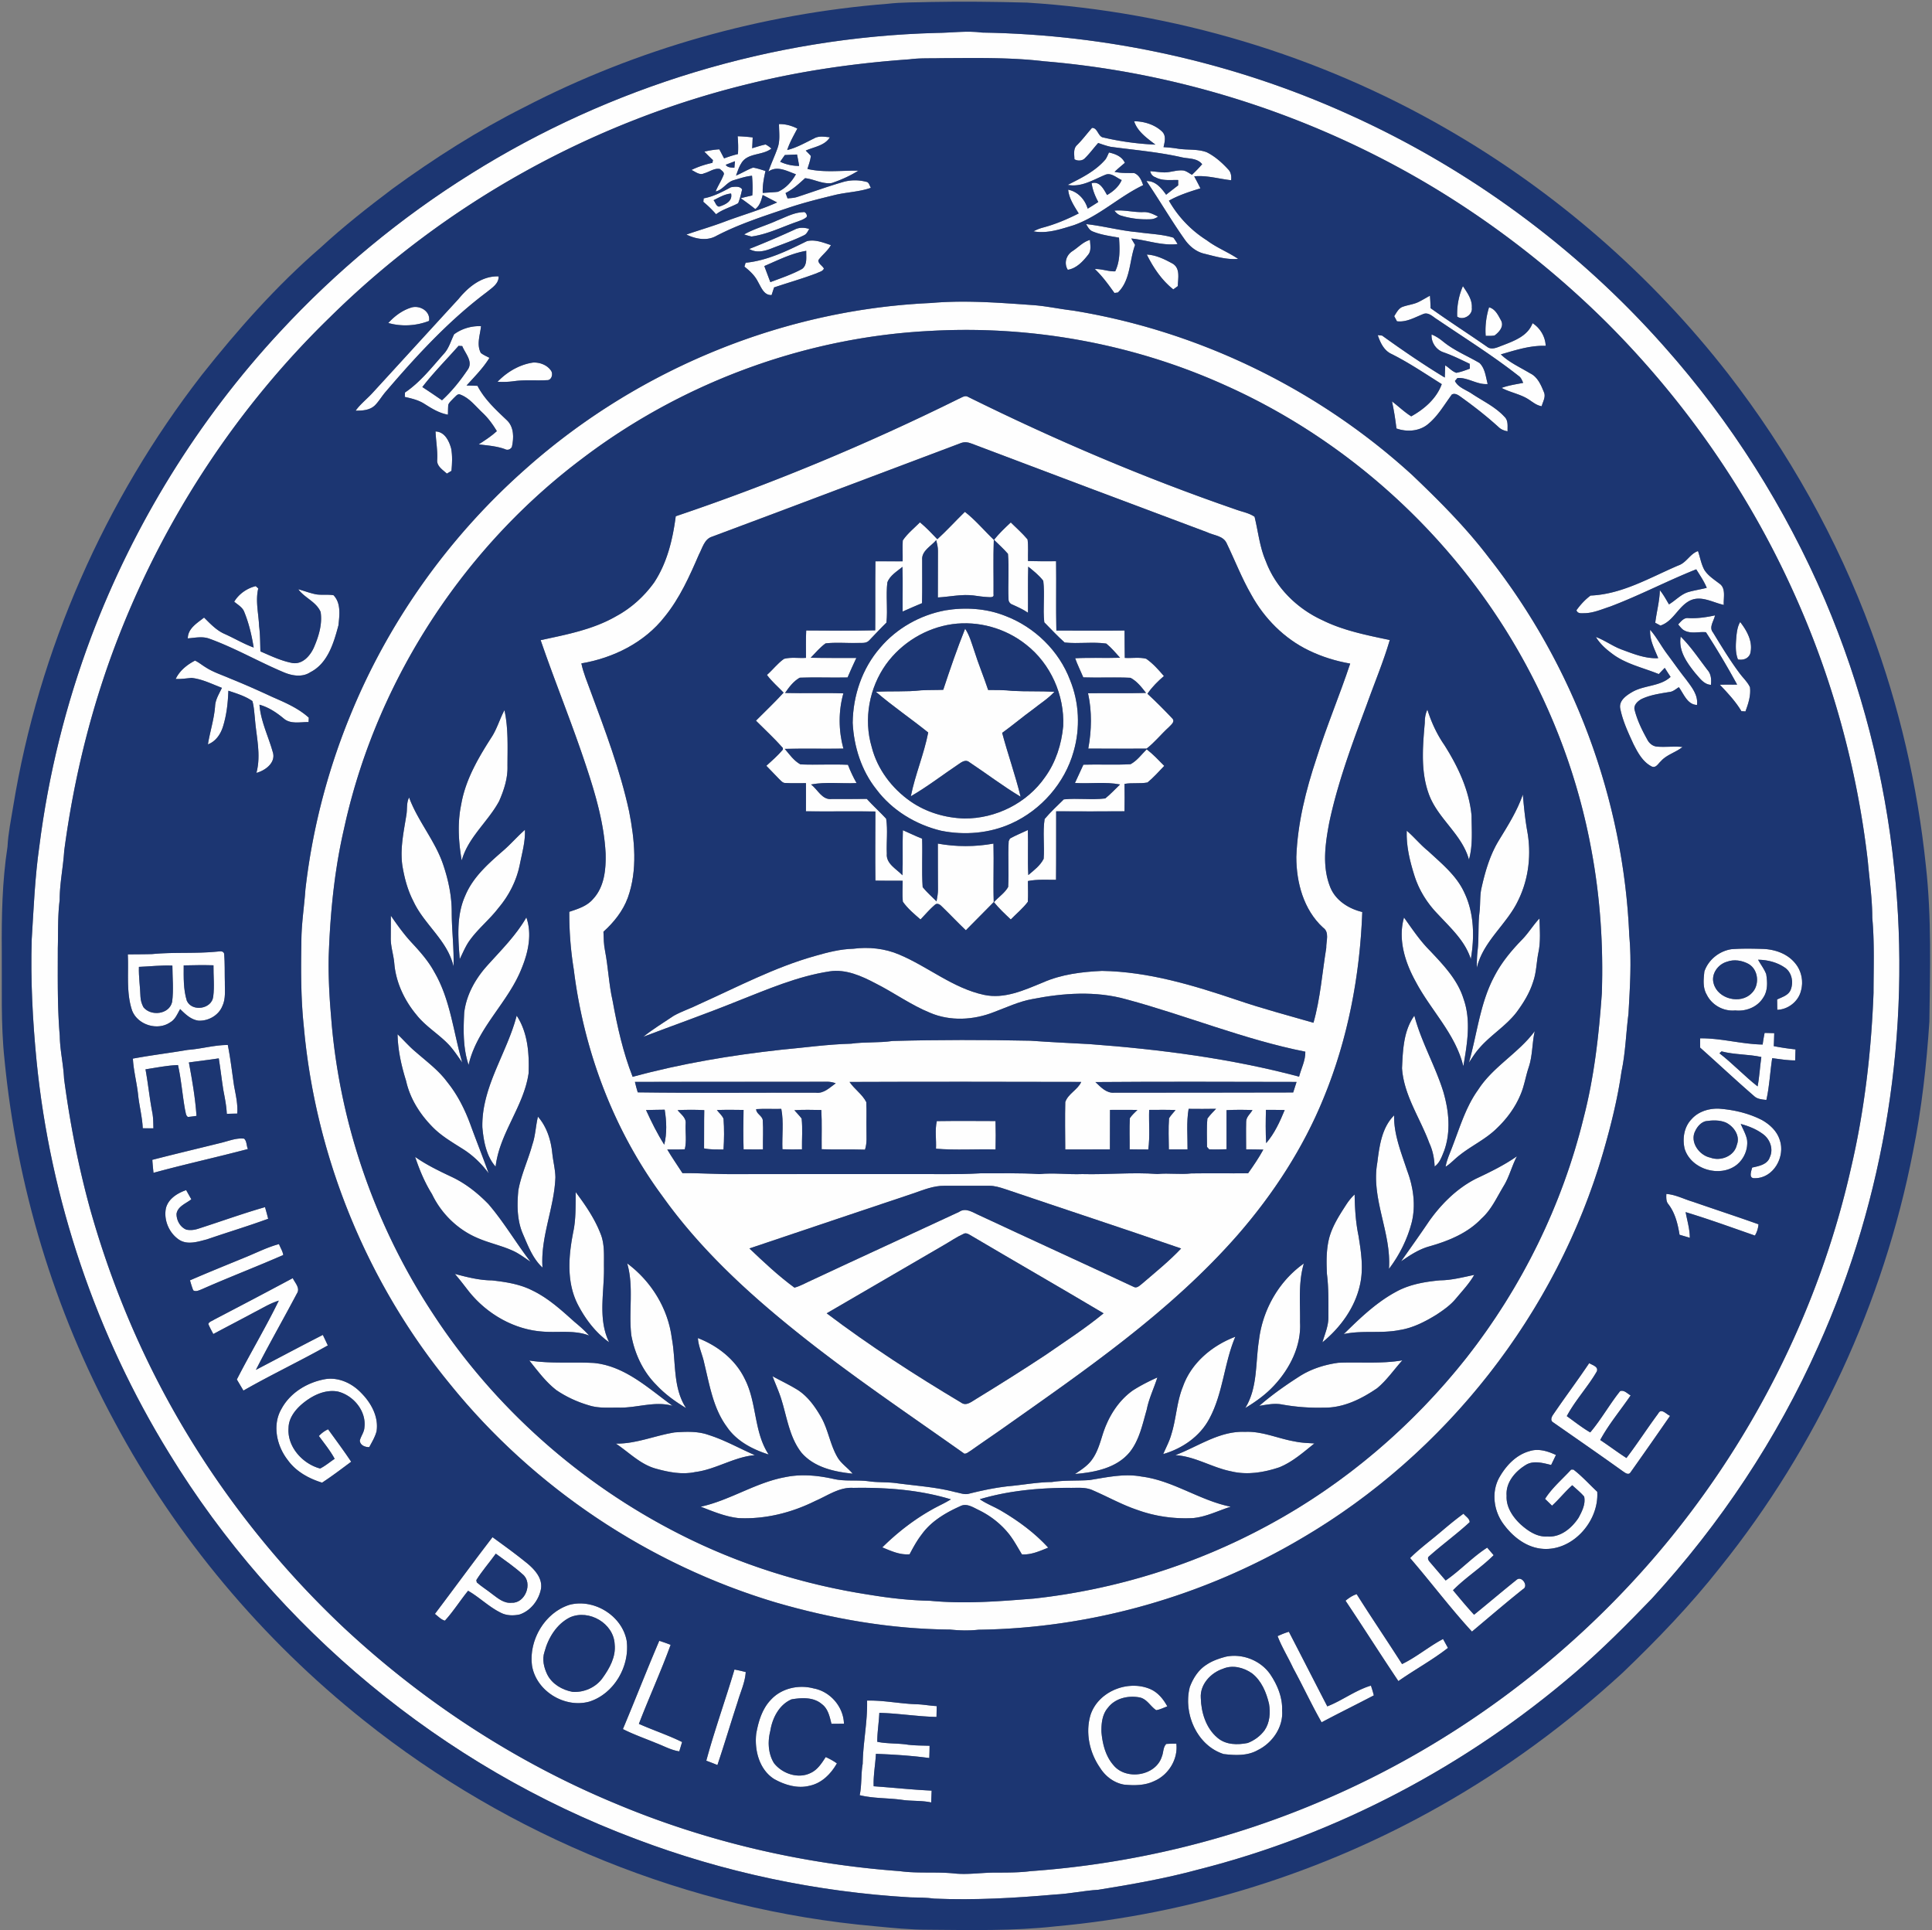
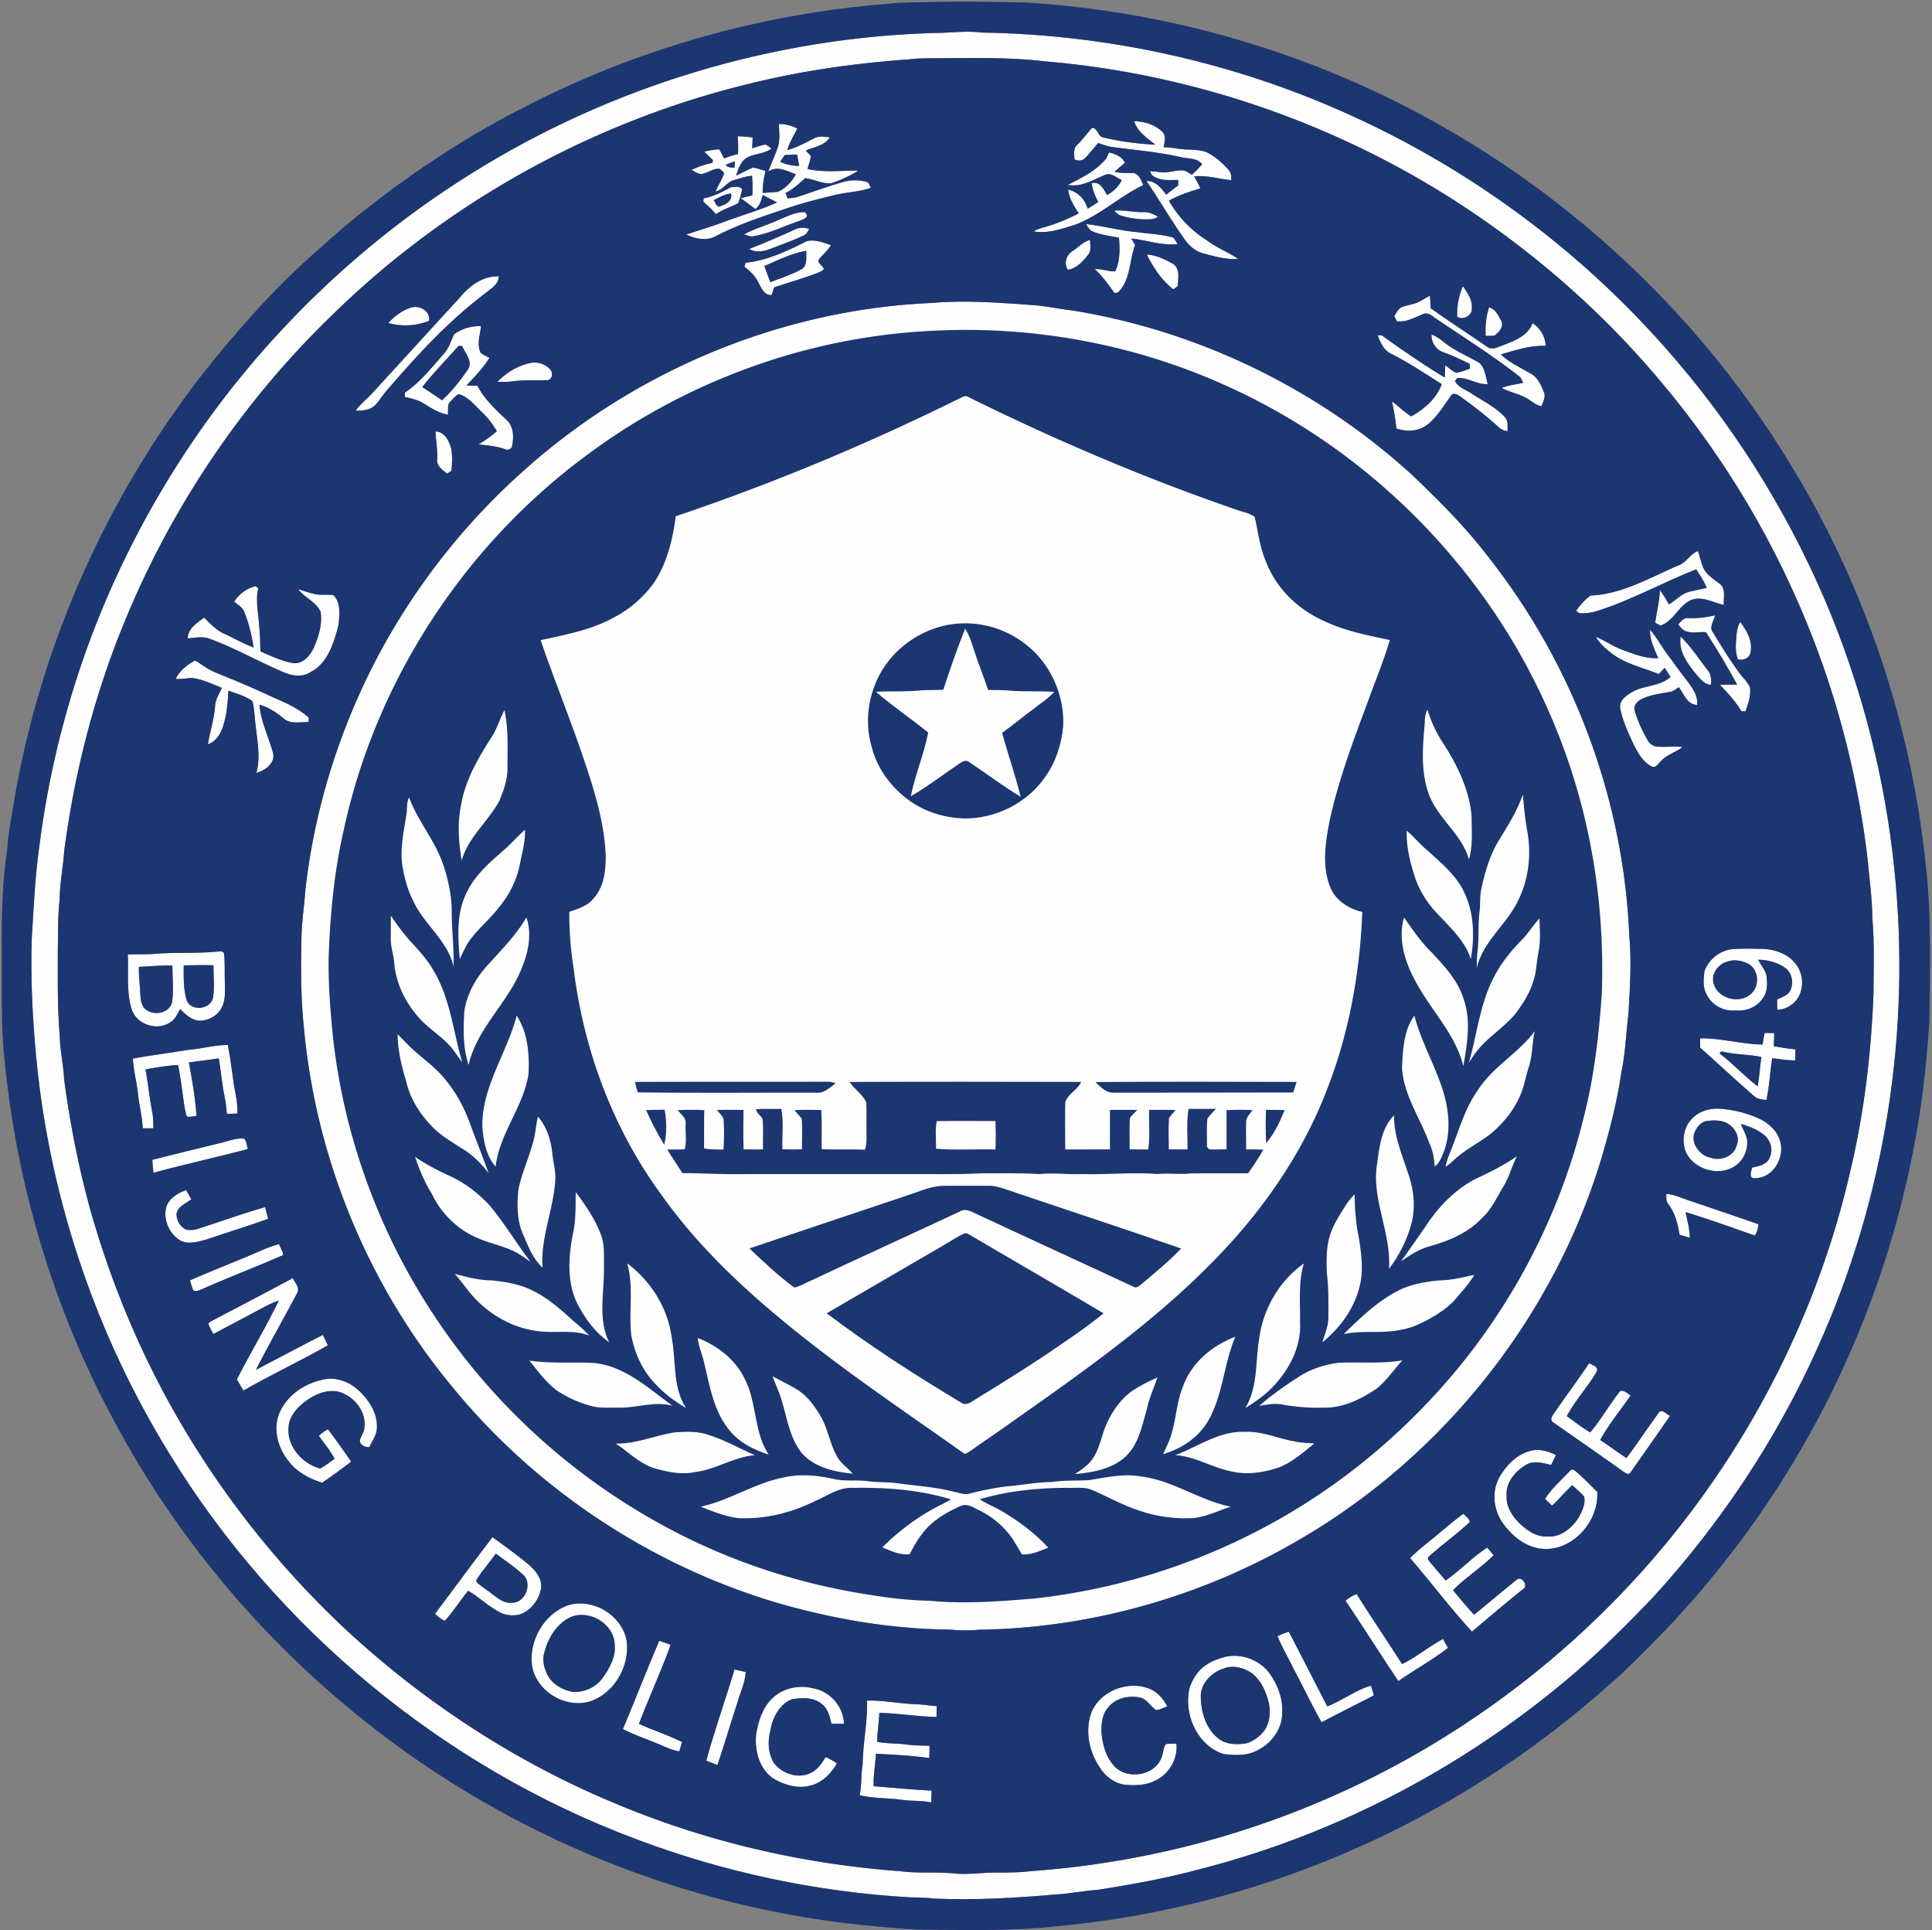
<svg xmlns="http://www.w3.org/2000/svg" width="889" height="888" fill="none">
  <rect width="100%" height="100%" fill="#808080" stroke="none" />
  <path fill="#FEFEFE" d="M430.835 15.154c7.04-.058 14.07-1.103 21.09-.165 57.81.906 115.51 13.623 168.24 37.445 55.38 24.843 105.43 61.564 145.64 107.036 30.76 34.58 55.77 74.21 74 116.74 16.69 39.25 27.49 81.02 31.84 123.45 7.86 74.59-4.17 151.24-34.98 219.69-18.94 42.54-45.09 81.77-76.53 116.07-11.31 11.75-22.83 23.32-35.19 33.97-49.97 42.97-109.76 74.62-173.7 90.77-15.08 4.09-30.5 6.8-45.92 9.28-6.6.39-13.08 1.84-19.68 2.16-18.54 1.63-37.17 2.69-55.8 1.89-3.61-.5-7.24-.48-10.87-.56-43.19-2.5-86.02-11.54-126.48-26.89-88.6-33.14-165.3-96.74-214.64-177.4-33.63-54.53-54.69-116.79-61.03-180.53-1.81-18.59-2.79-37.28-2.23-55.97.9-14.22 1.46-28.48 3.48-42.59 4.16-33.02 12.23-65.54 23.94-96.7 19.57-51.72 49.16-99.66 86.8-140.17 25.92-28 55.54-52.561 87.92-72.744 63.94-40.07 138.68-62.798 214.1-64.782m-12.26 12.133c-24.71 1.745-49.34 5.211-73.42 11.146-72.59 17.516-140.25 55.126-193.4 107.587-42.15 40.96-75.25 91.1-96.75 145.78-12.62 32.01-20.97 65.65-25.47 99.74-.47 7.52-2.09 14.96-2.07 22.52-.95 7.37-.65 14.8-.86 22.21 0 13.44-.24 26.92.9 40.32.09 6.58 1.66 13.04 1.97 19.63 2.67 20.26 6.59 40.37 12.01 60.08 7.96 28.27 18.78 55.74 32.42 81.75 21.68 41.29 50.37 78.87 84.33 110.83 36.49 34.02 78.91 61.79 125.04 80.9 41.51 17.45 85.92 27.79 130.79 31.08 8.45 1.17 17.02.16 25.49 1.11 6.32.57 12.61-.52 18.94-.44 5.24-.03 10.49.01 15.7-.67 46.53-3.3 92.56-14.4 135.4-32.92 58.1-24.93 110.25-63.42 151.5-111.29 44.08-51.17 75.68-113.11 90.58-179.01 6.22-26.49 9.38-53.63 10.42-80.78.02-11.53.48-23.09-.57-34.57 0-8.74-1.28-17.39-2.05-26.08-4.9-42.6-16.37-84.49-34.1-123.57-20.76-46.09-50.1-88.25-85.83-124a425.7 425.7 0 0 0-76.82-60.522c-55.01-33.782-117.98-54.6-182.31-59.925-15.74-1.869-31.61-1.482-47.43-1.433-4.8.15-9.63-.107-14.41.527" />
  <path fill="#FEFEFE" d="M521.876 55.793c4.53.008 9.41 1.506 12.76 4.642 2.12 1.968 1.31 4.816.77 7.26 2.21.14 4.44.338 6.63.717 4.38.683 9 .041 13.22 1.621 3.78 1.885 7.02 4.758 9.86 7.853 1.35 1.334 1.59 3.219 1.39 5.03-5.67-.601-11.22-2.363-16.99-1.778.97 1.827 1.96 3.638 2.85 5.515-4.97 1.531-9.93 3.103-14.49 5.67a51.87 51.87 0 0 0 17.47 18.259c4.47 3.391 9.77 5.391 14.39 8.536-5.4.452-10.62-1.186-15.8-2.445-3.69-.93-6.71-3.49-8.84-6.561-6.17-8.733-11.55-17.985-17.55-26.818 4.16-.115 6.87 3.243 9.05 6.297 1.83-1.465 3.7-2.889 5.55-4.329-.01-.815 0-1.622 0-2.437-3.48-.115-7.23.51-10.42-1.251-1.32-.436-2.2-1.465-2.46-2.824 1.93.14 3.87.445 5.82.544 3.25.238 6.39-1.284 9.65-.823 1.37.345 2.51 1.275 3.75 1.95 1.63-1.555 3.21-3.16 4.68-4.873-2.37-3.004-6.47-2.411-9.81-3.276-10.59-2.362-21.44-3.268-32.18-4.716-2-.412-3.92-1.112-5.84-1.77-2.09 2.296-3.89 4.848-6.13 7.013-1.17 1.268-3.41 1.35-4.81.46-.04-2.19-.63-4.839 1.19-6.502 2.49-2.469 4.57-5.293 6.89-7.902 2.65-.198 2.75 4.23 5.41 4.445 7.8 1.819 15.77 2.889 23.77 3.243-3.8-2.947-8.25-5.968-9.78-10.75M358.459 57.102c2.96-.09 5.82.724 8.44 2.05-1.7 3.226-3.54 6.403-4.67 9.877 4.41-1.086 8.35-3.39 12.4-5.359 2.21-1.275 4.83-.732 7.23-.51-2.32 3.87-7.29 4.404-11.1 6.124.79.8 1.61 1.59 2.34 2.453-.2 2.066-.97 4.017-1.56 5.993 7.71 1.786 15.63.666 23.44.79-3.84 2.395-8.02 4.28-12.31 5.704-4.22.568-8.13-1.827-12.23-2.247-2.78 2.536-5.55 5.145-8.97 6.832l.92 2.462c1.56-.124 3.15-.198 4.65-.717 6.92-2.255 13.77-4.74 20.76-6.782 3.48-1.029 7.2-1.07 10.72-.14 1.38.115 1.58 1.827 2.21 2.774-5.22 1.852-10.79 1.984-16.15 3.21-7.47 1.82-14.95 3.663-22.25 6.141-11.16 3.786-22.45 7.392-32.93 12.882-4.26 2.321-9.38 1.292-13.54-.724 5.92-2.066 11.96-3.779 17.82-6.018 7.95-2.979 16.16-5.276 23.9-8.758-2.21-1.128-4.41-2.296-6.62-3.424-.64 2.387-1.31 4.922-3.41 6.478a136 136 0 0 0-6.71-5.005c1.76-.453 3.53-.88 5.32-1.267.25-3.013.14-6.042-.12-9.055-2.94.255-5.73 1.251-8.54 2.066-3.19.955-4.87 4.453-8.21 5.153 1.02-2.56 2.61-4.857 3.59-7.433.78-1.292-.83-2.18-1.61-2.898-2.59-.543-4.83 1.383-7.25 1.976-2.07 1.078-4.03-.749-5.85-1.53 3.06-1.507 6.32-2.553 9.66-3.285.05-.313.17-.955.23-1.268a79 79 0 0 1-3.95-3.894c2.26-.526 4.56-.92 6.89-1.045.74 1.366 1.45 2.766 2.19 4.15 2.09-.759 4.19-1.458 6.36-1.977.22-2.733.09-5.474-.11-8.198 2.31.082 4.61.247 6.9.543-.06 1.654-.13 3.317-.23 4.972 2.05-.6 4.08-1.317 6.18-1.729.97.51 1.85 1.136 2.66 1.902-4.17 3.292-11.07 1.811-13.9 6.856-1.1 1.704-1.64 3.672-2.37 5.54 2.69-1.086 5.13-2.692 7.87-3.655 1.95.321 3.81.988 5.69 1.548-.76 3.325-1.4 6.684-1.27 10.116 2.33-.222 4.68-.238 7.01-.543 3.6-1.58 6.36-4.667 8.26-8.059-4.04-1.407-8.63-4.156-12.66-1.226 1.22-3.663 2.92-7.137 4.19-10.775 1.32-3.556.68-7.384.69-11.07m2.67 14.224c-.71 1.03-1.44 2.058-2.15 3.086 2.73 1.301 5.71 1.918 8.72 1.927-.25-1.77-.59-3.515-.96-5.26-1.87.074-3.75.173-5.61.247m-27.2 4.494c.9 1.35 2.56 1.243 3.99 1.35.09-.996.19-1.992.28-2.996-1.43.543-2.86 1.078-4.27 1.646" />
  <path fill="#FEFEFE" d="M510.292 70.157c2.95.658 5.961 1.82 7.311 4.758-1.6 1.35-3.21 2.691-4.73 4.132 2.96.708 5.999.494 9.009.576 2.35.914 3.4 3.35 4.13 5.573-11.14 5.31-20.22 14.29-31.97 18.422-5.97 1.811-12.159 3.984-18.48 2.815 1.4-.749 2.88-1.35 4.43-1.753 5.68-1.507 11.131-3.828 16.371-6.487-2.08-3.399-4.451-6.848-4.851-10.915 4.44.848 7.75 4.495 8.98 8.726 1.65-.996 3.261-2.025 4.881-3.07-1.47-2.7-2.63-5.573-3.061-8.636 3.79-1.094 5.53 2.783 7.11 5.425 2.81-1.63 5.41-3.844 6.72-6.89-2.42-1.037-4.9-3.638-7.69-2.354-5.44 2.264-10.989 5.787-17.14 4.577 6.25-3.145 12.77-6.306 17.39-11.747.67-.97 1.08-2.09 1.59-3.152M336.323 86.151c1.63-.272 4.18-.659 5.16 1.004-.48 2.14-1.01 4.297-1.82 6.338-3.32 1.836-7.11 2.758-10.16 5.08a52 52 0 0 0-5.87-5.73c.05-.395.13-1.194.17-1.589 4.49-.815 8.55-2.955 12.52-5.103m-7.98 5.959c.84.947 1.13 2.733 2.52 2.963 2.79-.872 6.33-2.469 5.54-6.033-2.93.239-5.49 1.803-8.06 3.07M512.789 96.917c4.44-.469 8.81.823 13.26.667 2.46-.165 4.68.971 6.81 2.058-1.07.798-2.26 1.21-3.56 1.235-4.51.181-9.05-.33-13.36-1.655-1.32-.337-2.34-1.268-3.15-2.305M357.556 101.453c3.91-1.515 7.76-3.704 12.04-3.844 1.18-.46 2.36 2.033 1.22 2.519-1.15.913-2.59 1.341-3.93 1.852-6.98 2.403-13.7 5.819-21.08 6.84a31 31 0 0 1-3.4-.971c4.8-2.7 10.17-4.083 15.15-6.396M499.766 103.099c7.97.873 15.74 3.046 23.74 3.721 5.48.831 11.13.889 16.45 2.535.68.939 1.31 1.91 1.9 2.922-7.19.889-14.19-1.86-21.29-2.543q.87 1.469 1.74 2.963c-2.7 7.236-2 16.163-7.91 21.883l-1.59.2c-2.77-3.86-5.54-7.73-9.03-11 3.17-.13 6.2 1.17 9.38 1.06 2.35-4.825 2.11-10.291 1.76-15.493-4.09-.749-8.28-1.268-12.14-2.873-1.51-.576-2.22-2.099-3.01-3.375M365.746 105.593c2.07-1.07 4.45-.955 6.61-.255-.64 1.046-1.15 2.313-2.33 2.873-4.9 2.42-10.11 4.157-15.19 6.165-3.22 1.26-6.92 2.083-10.07.173a430 430 0 0 0 20.98-8.956" />
  <path fill="#FEFEFE" d="M493.411 115.586c2.72-1.72 4.96-4.354 8.15-5.21.07 2.28.75 4.914-.86 6.84-2.39 3.062-5.35 6.264-9.36 6.914-1.85-2.971-.78-6.675 2.07-8.544M343.105 120.887c10.06-1.004 19.25-5.531 28.19-9.943 3.74-.922 7.52.658 11.05 1.819-1.45 2.683-4.02 4.47-5.76 6.923-.14 1.646 1.83 2.502 2.53 3.854-.51 1.36-2.18 1.55-3.3 2.17-6.45 2.45-13.09 4.32-19.62 6.52l-1.14 3.51c-3.57.19-4.79-3.59-6.28-6.11-1.41-2.85-3.76-5.02-6.22-6.965.13-.444.41-1.333.55-1.778m8.59 1.523c.92 2.46 1.84 4.93 2.78 7.39 4.93-1.86 9.99-3.54 14.62-6.08 2.54-1.927 1.78-5.549 1.9-8.323-6.8 1.136-13.02 4.313-19.3 7.013M527.703 117.109c4.26.198 8.22 2.173 11.9 4.19 3.64 2.211 2.42 6.811 2.37 10.331-.52.38-1.57 1.14-2.09 1.51-5.31-4.21-9.21-10.01-12.18-16.031M210.901 137.65c4.56-5.63 10.88-10.81 18.54-10.49.1 3.4-3.03 5.23-5.32 7.14-17.66 13.21-32.63 29.53-46.9 46.22-1.63 1.94-2.92 4.18-4.71 5.98-2.34 2.26-5.8 2.48-8.87 2.43 2.36-3.29 5.66-5.71 8.3-8.74 13.01-14.17 25.94-28.4 38.96-42.54M670.519 145.66c-.2-4.78.72-9.64 2.63-14.03 1.95 2.97 4.36 6.14 4.1 9.92.51 3.41-4.01 6.06-6.73 4.11" />
-   <path fill="#FEFEFE" d="M652.669 138.96c1.82-.88 3.52-1.97 5.31-2.92.17 1.91.25 3.82.28 5.73 8.51 6.09 17.34 11.73 25.93 17.71 2.23 1.81 5.01.2 7.29-.61 5.34-2.06 11.55-4.32 13.72-10.19 3.52 2.23 5.9 6.24 6.05 10.43-7.1-.28-13.92 2-20.65 3.93 3.86 3.74 8.89 5.95 13.46 8.7 3.48 1.65 5.06 5.43 6.41 8.78.9 2.14-.55 4.31-1.07 6.37-2.26-.34-4.01-1.8-5.83-3.01-3.85-2.57-8.56-3.26-12.62-5.41 3.19-1.19 6.59-1.67 9.93-2.32-.51-1.19-.98-2.47-2.1-3.21-11.94-9.39-24.84-17.42-37.39-25.94-1.97-1.16-4.05-3.59-6.55-2.5-3.89 1.53-7.66 3.86-12.04 3.31-.31-.58-.94-1.76-1.26-2.35.98-1.51 1.82-3.3 3.51-4.16 2.47-.99 5.21-1.17 7.62-2.34M428.365 139.4c15.8-1.42 31.69-.1 47.47 1 6.05.49 12 1.81 18.03 2.5 57.86 9.41 112.72 36.13 155.98 75.66 12.52 11.94 24.809 24.22 35.289 38.03 38.85 49.37 61.96 111.03 64.57 173.81 1.12 12 .29 24.07-.37 36.06-1.15 8.84-1.349 17.8-3.209 26.54-1.8 12.55-4.881 24.88-8.401 37.06-21.47 73.99-72.34 138.78-138.78 177.67-44.82 26.52-96.6 41.38-148.68 42.06-4.38.49-8.789.37-13.159-.08-27.12-.21-54.101-4.89-80.101-12.46-58.38-17.44-111.28-52.78-149.65-100.11-38.29-46.51-62.16-104.7-67.54-164.7-1.4-13.11-1.36-26.29-1.13-39.46.02-7.99 1.31-15.9 1.86-23.85 3.19-27.9 10.38-55.33 21.15-81.26 17.56-42.53 45.02-80.88 79.38-111.44 51.24-45.96 118.461-73.98 187.291-77.03m-.081 12.83c-57.76 2.83-114.41 23.8-160.44 58.78-55.17 41.47-95.01 103.03-109.61 170.53-4.45 19.3-6.34 39.08-7 58.84-.17 9.22.33 18.43 1.13 27.6 3.73 48.58 20.21 96.08 47.06 136.73 27.99 42.8 67.52 77.86 113.1 101 27.4 13.96 57.09 23.33 87.48 27.99 9.29 1.54 18.66 2.59 28.07 2.78 15.9 1.52 31.87.25 47.73-1.03 37.77-4.15 74.71-15.72 108.09-33.91 35.16-19.04 66.14-45.57 90.92-76.91 25.45-32.42 44.07-70.24 53.86-110.29 4.88-18.79 7.05-38.12 8.41-57.44.72-22.06-.76-44.2-4.82-65.9-5.86-32.07-17.35-63.08-33.55-91.36-30.69-53.58-78.56-97.2-134.97-122.4-42.28-19.1-89.18-27.58-135.46-25.01M178.664 148.6c2.94-3.22 6.58-5.95 10.82-7.18 3.87-1.02 8.65 1.84 7.95 6.22-5.91 2.32-12.67 2.7-18.77.96" />
+   <path fill="#FEFEFE" d="M652.669 138.96c1.82-.88 3.52-1.97 5.31-2.92.17 1.91.25 3.82.28 5.73 8.51 6.09 17.34 11.73 25.93 17.71 2.23 1.81 5.01.2 7.29-.61 5.34-2.06 11.55-4.32 13.72-10.19 3.52 2.23 5.9 6.24 6.05 10.43-7.1-.28-13.92 2-20.65 3.93 3.86 3.74 8.89 5.95 13.46 8.7 3.48 1.65 5.06 5.43 6.41 8.78.9 2.14-.55 4.31-1.07 6.37-2.26-.34-4.01-1.8-5.83-3.01-3.85-2.57-8.56-3.26-12.62-5.41 3.19-1.19 6.59-1.67 9.93-2.32-.51-1.19-.98-2.47-2.1-3.21-11.94-9.39-24.84-17.42-37.39-25.94-1.97-1.16-4.05-3.59-6.55-2.5-3.89 1.53-7.66 3.86-12.04 3.31-.31-.58-.94-1.76-1.26-2.35.98-1.51 1.82-3.3 3.51-4.16 2.47-.99 5.21-1.17 7.62-2.34M428.365 139.4c15.8-1.42 31.69-.1 47.47 1 6.05.49 12 1.81 18.03 2.5 57.86 9.41 112.72 36.13 155.98 75.66 12.52 11.94 24.809 24.22 35.289 38.03 38.85 49.37 61.96 111.03 64.57 173.81 1.12 12 .29 24.07-.37 36.06-1.15 8.84-1.349 17.8-3.209 26.54-1.8 12.55-4.881 24.88-8.401 37.06-21.47 73.99-72.34 138.78-138.78 177.67-44.82 26.52-96.6 41.38-148.68 42.06-4.38.49-8.789.37-13.159-.08-27.12-.21-54.101-4.89-80.101-12.46-58.38-17.44-111.28-52.78-149.65-100.11-38.29-46.51-62.16-104.7-67.54-164.7-1.4-13.11-1.36-26.29-1.13-39.46.02-7.99 1.31-15.9 1.86-23.85 3.19-27.9 10.38-55.33 21.15-81.26 17.56-42.53 45.02-80.88 79.38-111.44 51.24-45.96 118.461-73.98 187.291-77.03m-.081 12.83M178.664 148.6c2.94-3.22 6.58-5.95 10.82-7.18 3.87-1.02 8.65 1.84 7.95 6.22-5.91 2.32-12.67 2.7-18.77.96" />
  <path fill="#FEFEFE" d="M685.172 141.38c2.92.74 4.24 3.72 5.57 6.13 1.4 2.72-.95 5.32-3.02 6.83-1.35.27-2.73.16-4.09.19-.33-4.45.23-8.9 1.54-13.15M208.963 153.78c3.54-2.6 8-3.91 12.38-3.72-.4 4.08-2.16 8.38-.09 12.32 1.19.95 2.62 1.53 3.96 2.25-2.88 4.72-6.83 8.65-10.53 12.73 1.66.06 3.34.09 5.02.14 3.23 6.23 8.45 11.01 13.47 15.77 3.41 3.17 3.3 8.17 2.37 12.37-.69 1.17-2 1.65-3.21.98-3.87-1.4-8-1.66-12.05-2.18 2.89-1.88 5.81-3.75 8.34-6.1-1.88-3.15-4.07-6.12-6.77-8.62-3.11-2.92-5.82-6.58-9.93-8.14-1.36-.71-2.22.83-3.13 1.55-.87 1.02-2.07 1.87-2.53 3.16-.13 1.49-.09 2.99-.15 4.49-3.97-.69-7.41-2.81-10.74-4.93-2.74-1.79-5.96-2.54-9.1-3.24.03-.51.06-1.52.07-2.02 6.99-4.68 12.22-11.42 17.75-17.65 2.48-2.56 3.34-6.06 4.87-9.16m2.04 5.34c-5.56 6.32-11.55 12.28-16.67 18.95 3.06 1.96 6.04 4.04 9.05 6.08 4.6-4.2 8.51-9.13 11.99-14.3 2.31-3.66-1.36-7.31-2.68-10.64-.42-.02-1.27-.06-1.69-.09M633.961 154.18c.51.05 1.5.16 2 .21 9.39 6.75 18.95 13.32 28.85 19.31.07-1.88.11-3.74.2-5.61 1.76 1.05 3.15 2.8 5.12 3.43 2.14-.38 4.18-1.17 6.23-1.91l-.08-2.23c-3.97-1.88-7.9-3.87-12.07-5.3-3.42-1.14-5.73-4.6-5.48-8.2 2.04.78 3.84 2.03 5.51 3.42 5.01 4.05 11.05 6.46 16.56 9.71 2.59 2.51 2.84 6.37 3.75 9.66-4.86.45-9.03-3.1-13.92-2.76-.29.34-.87 1.03-1.16 1.36 1.55 3.11 5.22 4.06 7.9 5.94 5.06 3.36 10.78 6.01 14.93 10.57 1.84 1.72 1.32 4.4 1.4 6.65-1.63-.27-3.16-.91-4.32-2.11-5.51-4.99-11.37-9.56-17.42-13.87-1.11-.8-2.53-1.69-3.9-.96-3.5 4.73-6.46 10.03-11.11 13.76-4 3.23-9.68 3.56-14.39 1.88-.49-4.19-1.14-8.35-2.05-12.47 2.99 2.26 5.67 4.9 8.86 6.89 6.01-3.3 11.67-8.23 14.05-14.82-7.57-4.76-14.98-9.79-22.98-13.81-3.6-1.56-5.3-5.25-6.48-8.74" />
  <path fill="#FEFEFE" d="M228.93 175.64c4.35-4.54 10.12-7.96 16.41-8.85 3.09-.14 6.49 1.15 8.25 3.79 1.02 1.52.21 4.46-1.92 4.32-5.14.29-10.32-.26-15.43.5-2.42.33-4.88.38-7.31.24M441.063 183.53c1.38-.53 2.93-1.88 4.44-.91 39.85 19.72 80.85 37.21 122.9 51.7 2.95 1.14 6.24 1.6 8.88 3.43 1.67 6.82 2.34 13.94 5.17 20.44 4.54 12.18 14.411 21.85 26.151 27.2 9.71 4.79 20.379 6.84 30.889 9.08-2.96 10.09-7.07 19.82-10.6 29.71-6.62 17.76-13.29 35.6-17.23 54.18-1.89 9.91-3.43 20.56.59 30.17 2.57 5.95 8.491 9.59 14.591 11.06-1.08 29.19-6.611 58.44-17.761 85.51-9.38 23.06-23.14 44.16-39.44 62.91-31.15 35.61-70.49 62.5-108.88 89.61-4.67 3.28-9.41 6.46-14.05 9.77-.95.52-1.81 1.44-2.96 1.41-26.06-18.47-52.66-36.27-77.56-56.32-22.74-18.24-44.36-38.28-61.35-62.12-22.48-30.39-36.19-66.88-40.82-104.3-1.43-8.79-2.11-17.66-2.07-26.57 3.91-1.31 8.13-2.58 10.9-5.84 5.26-5.58 6.02-13.73 5.82-21.04-.72-13.69-4.59-26.97-8.89-39.91-6.45-19.6-14.32-38.69-21.01-58.19 11.87-2.56 24.07-4.84 34.73-10.99 6.9-3.72 12.86-9.1 17.44-15.45 6.02-9.06 8.62-19.9 10-30.56 44.54-15.02 88-33.14 130.12-53.98m.9 20.38c-38.1 14.29-76.13 28.78-114.26 42.98-3.64 1.09-4.48 5.25-6.09 8.21-4.33 10-8.82 20.09-15.76 28.61-9.29 11.92-23.64 19.01-38.34 21.5.92 4.46 2.75 8.66 4.29 12.94 6.71 18.1 13.57 36.24 17.68 55.15 2.56 13.06 3.99 26.96-.62 39.76-2.25 6.1-6.4 11.27-11.19 15.59.11 2.96.13 5.94.74 8.85 1.47 7.59 1.74 15.36 3.47 22.9 2.16 11.87 4.8 23.75 9.22 35.01 22.32-6.08 45.21-9.91 68.18-12.44 10.77-.98 21.501-2.52 32.321-2.8 6.34-.88 12.789-.32 19.129-1.25 21.13-.58 42.28-.56 63.42-.12 9.05.65 18.11 1.08 27.17 1.56 32.46 2.42 64.92 6.59 96.44 14.97 1.01-3.82 2.96-7.45 2.88-11.48-28.1-5.57-54.699-16.64-82.299-24.07-14.11-3.99-29.121-2.93-43.341-.13-6.17 1.11-11.84 3.82-17.67 5.99-9.31 3.68-20.07 4.3-29.38.31-8.85-3.6-16.61-9.28-25.12-13.56-6.42-3.38-13.62-6.61-21.05-5.5-14.94 2.27-28.88 8.38-42.84 13.86-14.19 5.73-28.64 10.81-42.94 16.24 4.45-3.56 9.35-6.5 14.06-9.69 3.77-2.09 7.92-3.42 11.78-5.36 17.49-7.86 34.59-16.91 53.14-22.12 5.76-1.65 11.64-3.18 17.66-3.33 7.11-.92 14.53-.15 21.15 2.69 13.24 5.57 24.64 15.41 38.91 18.51 9.49 2.08 18.61-2.17 27.18-5.67 8.54-3.78 17.94-4.91 27.18-5.34 21.37.34 42.03 6.62 62.13 13.38 11.58 3.97 23.44 7.07 35.19 10.48 3.18-11.21 4.01-22.93 5.88-34.4-.09-3.13 1.64-7.29-1.51-9.41-8.91-8.2-12.26-20.7-12.26-32.46.57-15.57 4.42-30.83 9.33-45.54 4.61-14.67 10.61-28.85 15.46-43.43-6.57-1.15-13.02-3.13-19.02-6.05-11.28-5.42-20.49-14.73-26.49-25.64-4.42-7.65-7.579-15.92-11.419-23.85-1.63-3.33-5.931-3.42-8.921-4.9-36.21-13.51-72.37-27.19-108.52-40.83-1.6-.65-3.35-.79-4.95-.12m-51.05 293.86c2.27 3.35 5.861 5.65 7.711 9.28.2 4.11.009 8.23.079 12.36-.04 3.17.35 6.43-.68 9.51-6.65-.23-13.299.07-19.929-.2-.08-6.01.179-12.03-.171-18.04-4.13-.06-8.27-.2-12.39.1 1.1 1.28 2.331 2.47 3.341 3.84.5 4.7.079 9.44.159 14.15-3.01.08-6.01.09-9-.04-.25-6.18.67-12.48-.52-18.56-3.85.11-7.7-.15-11.55.11-.09 2.09 2.74 2.99 3.02 5.04.32 4.48.01 8.99.09 13.49q-4.455.045-8.91-.03c-.19-6.04-.14-12.09-.02-18.13-4.1-.06-8.19-.11-12.28.04 1.02 1.33 2.41 2.45 3.07 4.02.35 4.7.29 9.43-.01 14.14-2.99-.03-6.01.11-8.95-.51.07-5.87-.04-11.73.09-17.6-4.09-.22-8.19-.2-12.28 0 1.48 1.87 4.03 3.46 3.72 6.17-.22 3.91.54 8.05-.4 11.83-2.68.2-5.37.06-8.06.11 2.18 3.71 4.65 7.25 6.99 10.87 8.38-.07 16.73.59 25.11.45 26.07 0 52.131-.01 78.201-.01 11.24-.12 22.51.32 33.75-.35 9.05.04 18.109-.22 27.159.35 6.58-.67 13.16.26 19.75 0 11.54.31 23.05-.92 34.58-.04 5.21-.51 10.43.33 15.64-.27 8.7-.13 17.39.03 26.09-.07 2.5-3.52 4.93-7.1 7-10.88-2.64-.09-5.28-.09-7.91-.1.01-4.26-.11-8.5.01-12.74 0-2.18 1.91-3.61 2.91-5.35-3.99-.16-7.97-.17-11.94.04.01 5.99-.02 11.98.01 17.97-2.67.09-5.34.2-8 .05l-.99-1.11c.01-4.34-.24-8.72.18-13.04 1.16-1.63 2.61-3.03 3.97-4.49-4.2.07-8.41.07-12.61.02-1.07 6.16-.44 12.44-.5 18.66-2.87.03-5.739 0-8.599-.01-.03-4.78-.281-9.58.089-14.35.86-1.36 1.97-2.52 2.99-3.75-4.05-.18-8.1-.06-12.14-.07-.21 6.07.421 12.18-.409 18.21-2.86-.02-5.711 0-8.571-.07.05-4.78-.17-9.56.09-14.32.95-1.45 2.271-2.58 3.481-3.81-4.21-.02-8.421-.06-12.611-.01-.04 6.05 0 12.11-.04 18.17-6.85.04-13.7 0-20.55.03-.04-7.27-.16-14.54.01-21.8 1.29-3.86 5.73-5.65 7.34-9.27-35.54-.08-71.08-.13-106.61.01m-98.75-.02c.37 1.61.8 3.22 1.29 4.81 27.32.37 54.65.08 81.97.15 3.68.49 6.39-2.39 9.14-4.32-1.11-.41-2.25-.65-3.42-.71-29.66.09-59.32-.03-88.98.07m211.89.07c2.4 2.27 5.06 5.24 8.7 4.88 27.43.02 54.87-.05 82.3-.09.51-1.62 1.031-3.24 1.551-4.85-30.85-.05-61.701-.19-92.551.06m78.46 12.8c-.11 5.09-.209 10.2.111 15.3 3.83-4.41 6.309-9.86 8.519-15.23-2.89-.08-5.76-.07-8.63-.07m-285.25.08c2.49 5.45 5.16 10.86 8.38 15.92 1.3-5.22 1.07-10.8.21-16.08-2.87.07-5.73.05-8.59.16m122.62 38.46c-25.02 8.42-50.06 16.75-75.05 25.21 6.62 6.3 13.35 12.63 20.72 18.03 2.78-.72 5.28-2.24 7.9-3.39 22.58-10.57 45.26-20.94 67.87-31.46 3.15-2.2 6.48.39 9.43 1.63 23.56 11.01 47.23 21.8 70.79 32.81 1.55.94 2.88-.57 4.01-1.43 6.1-5.25 12.4-10.3 17.93-16.17-26.96-9.32-54.07-18.2-81.08-27.36-2.33-.76-4.7-1.5-7.16-1.49-6.88-.02-13.759.01-20.639 0-5.15-.08-9.951 2-14.721 3.62m23.42 18.54c-3.12 1.4-5.94 3.37-8.9 5.07-18 10.48-35.99 20.97-54.01 31.44 19.77 14.93 40.61 28.4 61.88 41.09 2.42 1.79 4.91-.57 6.99-1.75 10.71-6.55 21.34-13.23 31.82-20.15 9-6.25 18.27-12.2 26.73-19.18-20.51-12.2-41.22-24.07-61.75-36.21-.84-.52-1.86-.87-2.76-.31M200.406 198.5c4.2.11 6.22 4.31 7.19 7.81.64 3.4.46 6.89.14 10.32-.53.31-1.58.94-2.11 1.26-1.86-1.71-4.71-3.39-4.45-6.28.25-4.4-.59-8.73-.77-13.11" />
  <path fill="#FEFEFE" d="M431.312 248.08c4.4-4.02 8.41-8.44 12.67-12.59 4.88 3.78 8.84 8.6 13.31 12.85-.31 8.35-.061 16.71-.131 25.07.4 1.55-1.549 1.36-2.469 1.3-2.31-.11-4.6-.45-6.88-.77-5.45-.63-10.84.64-16.27.93.03-7.12.03-14.25.04-21.36.04-1.72-.41-3.37-.79-5.03-2.33 2.81-6.81 4.93-6.46 9.11-.05 6.64.11 13.27-.08 19.92-3 1.2-5.93 2.57-8.91 3.84-.08-6.85.14-13.71-.09-20.56-2.52 2.11-5.76 3.95-6.94 7.16-.74 6.13.229 12.36-.431 18.5-2.71 2.65-5.279 5.42-7.899 8.15-1.45 1.62-3.76 1.1-5.68 1.21-4.79.12-9.641-.35-14.421.19-2.58 1.86-4.639 4.33-6.849 6.61 7 .16 14.01.06 21.01.1-1.39 2.97-2.77 5.95-4.04 8.97-7.33.17-14.68-.18-22 .11-2.89 1.61-4.93 4.35-6.76 7.02 8.94.24 17.89-.13 26.83.19-2.33 8.25-2.23 17.15.01 25.41-9 .14-17.99-.1-26.97.13 2.17 2.55 4.2 5.49 7.21 7.13 7.27.29 14.58-.14 21.85.18a61.4 61.4 0 0 0 3.969 8.41c-6.97.35-14.069-.65-20.959.66 3.1 2.28 5.09 7.22 9.53 6.68 5.38-.02 10.76.03 16.14-.06 2.84 3.16 6.02 6 8.9 9.12.82 5.26.07 10.71.31 16.05-.43 4.68 4.42 7.03 7.19 9.98.27-6.9-.06-13.82.21-20.72 2.95 1.25 5.83 2.71 8.84 3.86.25 7.43-.25 14.89.26 22.31 1.9 2.38 4.23 4.38 6.37 6.55.34-1.83.69-3.68.67-5.55-.07-7.02-.02-14.02-.06-21.03 8.42 1.54 17.159 1.52 25.589 0 .24 8.96-.169 17.94.131 26.9-4.25 4.36-8.58 8.63-12.83 12.98-3.8-3.58-7.35-7.41-11.12-11.02-.75-.82-2.07-1.66-3.07-.75-2.44 2.05-4.47 4.52-6.68 6.8-2.91-2.52-5.93-5.03-8.13-8.19-.32-3.21-.06-6.42-.08-9.62-4.18-.03-8.36.03-12.54-.06-.13-10.6-.03-21.2-.01-31.8-10.65-.18-21.3.06-31.96-.09.04-4.32 0-8.64.01-12.96-3.13-.02-6.28.12-9.41-.07-1.29.08-2.07-1.05-2.91-1.81-1.98-2.02-3.93-4.06-5.9-6.1 2.61-2.38 5.29-4.71 7.57-7.42l.05-.75c-3.89-4.42-8.25-8.42-12.4-12.59 4.25-4.28 8.65-8.43 12.71-12.89-2.56-2.71-5.45-5.14-7.66-8.16 2.72-2.36 4.91-5.35 7.88-7.4 3.26-.86 6.73-.22 10.08-.45.01-4.2-.11-8.4.11-12.6 10.58.05 21.17.18 31.75-.07.09-10.58-.05-21.17.1-31.75 4.18-.07 8.35.05 12.52 0 .08-3.2-.151-6.41.069-9.61 2.15-3.19 5.211-5.6 7.891-8.32 2.89 2.36 5.42 5.1 8.01 7.77M457.391 248.35c2.31-2.9 5.01-5.46 7.71-7.99 2.6 2.58 5.36 5 7.72 7.82.43 3.28.12 6.63.22 9.93 4.3.14 8.59.12 12.9.09.15 10.64-.11 21.28.14 31.9 10.45-.01 20.91.1 31.37-.02.06 4.2.01 8.4.11 12.6 3.26.21 6.65-.42 9.83.39 3.13 2.17 5.71 5.09 8.17 7.97-2.82 2.42-5.48 5.07-7.58 8.14 4 3.67 7.82 7.54 11.54 11.47 1.22 1.5-.76 2.86-1.68 3.89-3.52 3.18-6.49 6.95-10.24 9.87-8.95.09-17.91 0-26.85 0 1.55-8.37 1.74-17.13-.11-25.46 8.9-.14 17.8.09 26.69-.15-2.02-2.62-4.17-5.39-7.14-6.96-7.24-.36-14.5.05-21.73-.2-1.23-2.95-2.68-5.79-3.74-8.8 6.88-.34 13.78-.02 20.66-.23-2.04-2.24-3.98-4.6-6.35-6.52-6.32-.88-12.79.18-19.14-.49-3.28-2.92-6.28-6.16-9.37-9.28-.72-6.33.31-12.79-.48-19.12-1.94-2.52-4.46-4.52-6.91-6.5-.23 7.06-.04 14.13-.12 21.2-2.22-1.53-4.68-2.62-7.12-3.73-1.04-.33-1.84-1.29-1.82-2.4-.35-6.98.33-14.01-.27-20.96-1.98-2.3-4.26-4.32-6.41-6.46M772.296 260.14c3.72-1.24 5.38-5.38 9.03-6.61.98 2.85 1.45 5.89 2.88 8.57 1.64 2.69 4.38 4.4 6.83 6.3 3.33 2.12 1.92 6.61 2.16 9.9-5.03-1.08-10.29-4.44-15.44-2.05-5.53 2.68-7.69 9.56-13.7 11.55l-2.4-1.28c.6-5.02 2-9.93 2.11-15.01 1.64 2.02 2.88 4.31 4.2 6.54 3.1-1.83 5.58-4.76 9.15-5.74 2.72-.75 5.51-1.18 8.24-1.86-1.24-3.06-3.13-5.75-4.84-8.53-13.41 5.33-26.21 12.1-39.72 17.18-3.74 1.21-7.44 2.87-11.43 3.01-1.45-.02-3.41.42-3.96-1.37 1.83-2.53 3.98-4.9 6.5-6.75 14.53-.6 27.33-8.28 40.39-13.85M107.772 276.82c2.13-3.57 5.89-6.2 9.91-7.16.29.27.87.79 1.16 1.06-1.38 5.76.15 11.54.39 17.32.5 3.86.47 7.76.6 11.64 4.7 2.05 9.43 4.31 14.49 5.31 4.84.92 8.5-3.34 10.22-7.34 2.15-5.03 3.85-10.61 2.99-16.11-2.01-4.72-7.36-6.45-10.27-10.43 2.81.73 5.52 1.84 8.4 2.36 2.59.34 5.22-.06 7.8.37 3.55 3.66 2.75 9.27 2.27 13.87-2.16 8.07-4.88 17.45-12.91 21.54-3.79 2.53-8.65 1.64-12.57-.09-11.45-4.83-22.26-11.12-33.97-15.34-3.2-1.16-6.59-.38-9.86-.12 0-4.59 4.32-7.06 7.48-9.58 2.88 2.85 5.7 5.9 9.49 7.55 4.48 2 8.72 4.55 13.34 6.24-.9-5.52-2.16-11.03-4.28-16.23-.76-2.25-2.98-3.41-4.68-4.86" />
  <path fill="#FEFEFE" d="M434.891 280.82c9.22-1.55 18.961-.93 27.711 2.55 13.43 5.11 24.699 16.02 29.779 29.52 4.23 10.34 4.74 22.11 1.64 32.83-4.05 14.55-14.959 26.97-28.689 33.16-10.06 4.55-21.571 5.5-32.351 3.31-11.65-2.82-22.52-9.39-29.74-19.05-6.89-8.65-10.329-19.62-10.889-30.57.14-12.52 4.359-25.06 12.649-34.56 7.58-8.97 18.38-15.01 29.89-17.19m3.28 6.34c-12.11 1.72-23.29 8.55-30.45 18.44-7.74 10.83-10.419 25.23-6.619 38.04 2.58 10.22 9.319 19.12 17.919 25.09 7.21 5 15.94 7.56 24.67 7.83 14.5.12 28.97-7.1 37.23-19.09 4.93-6.83 7.53-15.08 8.31-23.4.64-14.23-5.78-28.68-17.04-37.47-9.46-7.57-22-11.1-34.02-9.44M777.035 284.37c4.09.18 8.13-.37 12.12-1.26-.48 2.58-2.95 5.42-.91 7.89 3.91 6.41 7.81 12.85 12.32 18.87 1.56 2.09 3.57 3.89 4.68 6.29.47 3.83-.78 7.61-2.09 11.15-.47-.03-1.4-.1-1.86-.13-2.7-4.54-6.31-8.35-9.91-12.15 2.65-.12 5.3-.02 7.95-.07-4.48-8.2-9.26-16.29-14.35-24.1-3.29-.32-6.82.86-9.88-.77-1.26-.6-2.01-1.83-2.91-2.8 1.31-1.39 2.65-3.28 4.84-2.92M799.02 292.36c.25-2.14.57-4.33 1.71-6.2 3.2 4.12 6.071 9.28 4.581 14.68-.96 2.3-3.321 2.97-5.611 2.54-1.39-3.52-.97-7.35-.68-11.02M759.316 289.76c2.94 3.33 4.98 7.32 7.63 10.89 2.96 3.93 5.74 8 8.82 11.85 2.55 3.47 5.72 7.2 5.09 11.83-4.45-.15-6.09-5.11-8.34-8.18-1.43.87-2.71 2.12-4.46 2.23-4.31.72-8.75 1.33-12.73 3.23-1.8.98-3.84 2.88-3.13 5.14 1.2 4.74 3.39 9.18 5.76 13.44.84 1.7 2.43 3.07 4.37 3.29 3.95.35 7.92-.24 11.87.18-3.09 2.54-7.26 3.48-9.95 6.54-1.22 1.05-2.24 3.28-4.18 2.46-4.16-2.1-6.46-6.41-8.47-10.4-2.43-5.3-4.96-10.65-6.08-16.42-.6-3.68 3.04-6.04 5.8-7.62 5.49-3.05 12.62-2.4 17.39-6.8-.92-1.37-1.81-2.76-2.68-4.16-.94.94-1.84 1.91-2.75 2.86-7.29-2.99-15.33-4.61-21.68-9.55-2.81-2.08-5.45-4.5-7.26-7.52 4.11 1.51 7.65 4.21 11.75 5.74 5.45 2 10.99 4.31 16.93 4.01-1.68-4.19-4.02-8.38-3.7-13.04" />
  <path fill="#FEFEFE" d="M444.105 289.24c2.05 3.07 2.99 6.68 4.19 10.14 1.91 6.09 4.39 12 6.4 18.06 3.74.02 7.49-.02 11.21.41 6.42.35 12.87.06 19.29.42-2.87 3.14-6.53 5.4-9.84 8.05-4.82 3.5-9.37 7.36-14.21 10.85 2.62 9.85 6.08 19.47 8.49 29.38-8.12-4.87-15.67-10.63-23.55-15.87-1.58-1.41-3.49-.18-4.87.81-7.38 4.93-14.42 10.42-22.1 14.84 2-9.94 6.07-19.38 8-29.33-7.92-6.37-16.35-12.09-24.06-18.71 6.95-.44 13.94.09 20.86-.7 3.37-.18 6.74-.09 10.12-.23 3.12-9.45 6.36-18.88 10.07-28.12M773.366 292.88c4.68 4.61 8.329 10.16 12.329 15.36 1.69 1.9 1.841 4.42 1.581 6.83-3.3-.16-5.18-3.15-7.19-5.35-3.82-4.75-7.88-10.37-6.72-16.84M80.836 312.37c1.78-3.8 5.26-6.58 8.91-8.46 1.77.84 3.27 2.13 4.94 3.13 3.52 2.27 7.56 3.51 11.37 5.19 6.55 2.63 12.99 5.51 19.39 8.48 5.85 2.55 11.85 5.12 16.64 9.46-.02.5-.06 1.52-.09 2.03-3.82-.06-8.36 1.11-11.5-1.69-3.29-2.72-6.94-5.15-11.1-6.3.56 7.62 4.1 14.53 6.12 21.78 1.58 4.81-3.43 8.52-7.53 9.59 2.27-8.35-.11-16.86-.71-25.26-.29-2.6-.42-5.25-1.12-7.77-3.31-2.32-7.27-3.5-11.07-4.77-.2 5.6-.82 11.25-2.52 16.62-1.11 3.47-3.35 6.76-6.9 8.05.95-5.8 2.81-11.45 3.29-17.35.09-3.18 1.85-5.86 3.16-8.64-4.58-1.75-9.04-4.05-13.98-4.58-2.42.22-4.85.6-7.3.49M225.992 339.47c2.66-3.94 3.89-8.59 6.13-12.75 1.84 8.4 1.4 17.04 1.39 25.57.21 5.66-1.6 11.15-3.83 16.27-5.12 9.51-14.25 16.6-17.23 27.31-1.48-8.5-2.02-17.31-.23-25.8 1.92-11.18 7.72-21.18 13.77-30.6M655.604 332.56c-.02-2.09.28-4.17 1.2-6.07 1.83 5.81 4.39 11.37 7.88 16.38 6.22 9.83 11.4 20.74 12.45 32.45.02 6.72.67 13.6-1.2 20.15-3.21-11.68-14.26-18.76-18.4-29.94-3.91-10.53-2.89-22.01-1.93-32.97M520.209 351.59c3-1.6 5.04-4.49 7.44-6.85 2.93 2.27 5.47 4.98 8.07 7.62-2.51 2.61-4.91 5.35-7.71 7.64-3.48.65-7.08.03-10.57.65.06 4.2.07 8.4-.01 12.6-10.49.09-20.97.06-31.45.01-.04 10.5.05 21-.06 31.51-4.32.05-8.68-.28-12.94.57.01 3.19.18 6.38-.04 9.57-2.26 3.01-5.22 5.42-7.84 8.11-2.69-2.54-5.42-5.07-7.74-7.96 2.1-2.38 5.01-4.22 6.54-7 .37-7.01-.17-14.07.24-21.08.15-.31.44-.91.59-1.2 2.65-1.47 5.48-2.59 8.22-3.9.24 6.9-.16 13.82.21 20.71 2.6-2.19 5.53-4.39 7.07-7.48.45-6.07-.48-12.29.44-18.3 2.71-3.21 5.82-6.1 8.82-9.04 6.33-.65 12.78.34 19.09-.43 2.44-1.95 4.54-4.28 6.8-6.42-6.82-1.34-13.84-.25-20.75-.69 1.25-2.82 2.63-5.59 3.88-8.42 7.22-.23 14.48.2 21.7-.22M689.689 386.63c4.14-6.77 8.44-13.55 11.03-21.1.49 5.48 1 10.97 1.95 16.39 2.07 10.77.84 22.2-3.97 32.09-5.19 11.19-16.27 18.92-19.16 31.3.02-2.65.04-5.3.36-7.93.7-5.83.13-11.72.86-17.55.49-3.75.09-7.56.93-11.27 1.7-7.6 3.9-15.23 8-21.93M186.972 375.08c.51-2.72-.06-5.65 1.27-8.19 4.01 10.91 11.95 19.83 15.67 30.86 2.4 7.07 3.97 14.47 3.95 21.95-.01 8.32 1.12 16.59.82 24.92-2.69-11.91-13.51-19.25-18.47-30-2.67-5.14-4.15-10.78-5.08-16.48-1.1-7.74.63-15.44 1.84-23.06M231.609 391.31c3.48-3.01 6.48-6.52 9.93-9.54.24 5.45-1.34 10.74-2.37 16.04-1.48 7.38-4.99 14.24-9.85 19.96-4.04 5.3-9.36 9.49-13.24 14.93-1.9 2.63-3.09 5.67-4.53 8.56-.78-9.8-1.61-20.15 2.59-29.34 3.58-8.5 10.67-14.7 17.47-20.61M647.312 382.19c3.44 2.93 6.28 6.48 9.81 9.32 6.24 5.8 13.22 11.38 16.77 19.35 4.46 9.43 4.63 20.27 2.9 30.4-2.63-8.37-9.28-14.32-15.05-20.55-4.97-5.06-8.85-11.23-10.95-18.02-2.08-6.62-3.76-13.51-3.48-20.5M179.852 421.28c2.86 4.15 5.78 8.26 9.19 11.98 3.98 4.28 7.96 8.68 10.77 13.86 7.47 12.74 8.79 27.75 12.88 41.7-1.87-2.59-3.59-5.29-5.7-7.67-4.69-5.18-10.97-8.7-15.32-14.21-5.64-6.75-9.57-15.12-10.26-23.95-.36-3.91-1.72-7.69-1.6-11.64.02-3.36.01-6.71.04-10.07M224.319 444.11c6.33-7.04 13.13-13.76 17.88-22.03 2.67 7.53.9 15.87-2.02 23.07-6.16 16.04-20.71 27.72-24.56 44.8-2.59-7.76-2.44-16.01-2.02-24.07.98-8.23 5.21-15.7 10.72-21.77M651.374 451.52c-4.87-8.82-8.191-19.38-5.331-29.4 3.79 5.3 7.411 10.77 12.061 15.38 6.13 6.51 12.619 13.26 15.329 22.01 3.57 10.03 1.671 20.84-.089 31.03-3.58-14.9-15.03-25.79-21.97-39.02M700.516 432.14c2.89-2.98 5.01-6.59 7.87-9.59.14 5.25.6 10.6-.51 15.78-.9 4.44-.88 9.08-2.42 13.37-1.59 5.12-4.46 9.74-7.63 14.02-4.89 6.37-11.99 10.51-17.19 16.59-1.82 2.02-3.23 4.35-4.73 6.61 3.82-13.3 5.12-27.5 11.76-39.84 3.27-6.33 7.89-11.86 12.85-16.94M784.256 446.96c1.82-5.42 6.9-9.47 12.54-10.28 4.66-.35 9.34-.26 14.02-.13 5.65.11 11.65 2.12 15.27 6.67 2.9 3.46 3.87 8.44 2.58 12.76-1.22 4.81-5.92 8.46-10.86 8.6-.04-1.59-.05-3.17-.07-4.76 2.28-1.11 5.23-1.87 6.25-4.49 1.34-3.39.57-7.73-2.45-9.99-3.63-2.59-8.15-3.75-12.56-3.8 1.21 2.22 2.83 4.24 3.73 6.62.58 3.6.8 7.67-1.37 10.82-2.64 4.33-7.92 6.43-12.87 5.89-5.37.54-10.8-2.46-13.15-7.31-1.88-3.2-1.44-7.08-1.06-10.6m10.42-4.5c-4.18 1.15-7.44 5.72-6.14 10.03 1.9 7.14 12.37 9.72 17.46 4.47 3.81-3.59 3.25-10.88-1.43-13.49-2.99-1.62-6.66-2.21-9.89-1.01M69.975 438.94c9.9-.97 19.89-.15 29.8-1.13 1.14-.04 2.84-.58 3.35.91.39 4.38.22 8.79.34 13.19-.06 3.66.48 7.57-1.18 11-1.72 4.25-6.44 6.88-10.93 6.66-3.49-.44-6.07-2.99-8.47-5.33-1.26 2.16-2.2 4.74-4.49 6.05-5.81 4.09-14.99 1.29-17.59-5.32-2.83-8.32-1.56-17.27-2-25.89 3.72-.05 7.45-.03 11.17-.14m-6.05 5.89c-.15 4.57.57 9.1.71 13.67.07 1.71.56 3.4 1.38 4.9 3.44 4.29 11.91 3.32 13.19-2.46.75-5.53.14-11.15.12-16.7-5.15-.23-10.27.4-15.4.59m20.61-.68c-.02 5.45-.2 11.03 1.44 16.29 2.4 5.21 11.48 3.82 12.14-1.92.64-4.78.05-9.62.12-14.42-4.56-.14-9.13-.05-13.7.05M237.756 467.27c5.12 7.77 5.85 17.56 5.47 26.62-2.24 15.23-13.4 27.48-15.17 42.85-4.32-4.9-5.54-11.8-6.1-18.12-.41-18.54 11.3-33.99 15.8-51.35M645.133 491.46c.38-8.24.66-17.24 5.68-24.18 3.2 12.15 9.64 23.09 13.35 35.06 2.57 8.78 3.5 18.39.35 27.15-1.07 2.58-1.97 5.49-4.37 7.18-.16-3.72-.86-7.39-2.44-10.76-4.2-11.47-11.73-21.96-12.57-34.45M680.135 501.4c6.87-10.71 18.6-16.85 26.08-27-1.27 5.53-.96 11.31-2.81 16.71-1.39 4.11-1.99 8.46-3.72 12.46-2.45 5.93-6.33 11.17-10.97 15.57-5.08 5.03-11.71 8-17.24 12.45-2.17 1.65-3.95 3.76-6.28 5.18.53-3.23 1.99-6.17 3.1-9.21 3.46-8.92 6.18-18.3 11.84-26.16M811.975 475.21c1.47.03 2.94.07 4.43.11-.04 1.99-.11 3.99-.21 5.98 3.31.64 6.65 1.14 10 1.49-.06 1.68-.11 3.37-.16 5.06-3.57.03-7.06-.6-10.57-1.02-.99 6.4-1.25 12.89-2.68 19.22-2.01-.23-4.19-.35-5.72-1.85-8.39-7.25-16.46-14.86-24.76-22.23v-4.27c9.68-.13 19.1 2.72 28.77 2.85.22-1.79.55-3.57.9-5.34m-19.82 8.49-.96.88c6.13 4.76 11.45 10.44 17.55 15.24.88-4.47 1.06-9.03 1.73-13.53-6.04-1.32-12.32-1-18.32-2.59M182.93 475.83c2.77 2.62 5.25 5.55 8.19 7.99 5.1 4.48 10.69 8.53 14.74 14.07 4.72 5.84 8.08 12.6 10.65 19.62 2.71 7.46 5.68 14.82 8.35 22.3-3.33-4.53-7.49-8.51-12.29-11.45-4.83-3.05-9.84-5.98-13.81-10.15-5.66-5.8-10.14-12.95-11.9-20.93-2.17-6.96-3.78-14.13-3.93-21.45M86.46 483.01c6.16-.44 12.15-2.25 18.361-2.26 1.25 6.2 1.93 12.49 2.87 18.74.78 4.24 1.81 8.48 1.47 12.83-1.61.03-3.2.07-4.8.12-.15-3.64-.9-7.22-1.57-10.78-.79-4.91-1.33-9.85-2.13-14.74-4.57.71-9.18 1.22-13.75 1.87 1.51 8.14 2.94 16.33 3.5 24.59-1.31.17-2.62.41-3.95.49-1.07-.7-.97-2.17-1.31-3.26-1.23-6.85-1.74-13.82-3.25-20.62-5.04.19-9.99 1.21-14.95 1.97 1.24 6.78 1.89 13.64 3.23 20.4.36 2.22.35 4.49.41 6.75-1.64-.01-3.27 0-4.91-.03-.21-5.31-1.67-10.47-2.17-15.75-.62-5.46-2.07-10.8-2.37-16.3 8.4-1.57 16.89-2.57 25.32-4.02M778.331 514.92c3.14-3.58 8.07-5.07 12.73-4.86 6.78.52 13.55 2.09 19.64 5.2 3.62 2.03 6.95 5.09 8.23 9.16 2.68 7.7-2.83 17.7-11.5 17.63-2.96.17-1.61-3.19-1.19-4.89 3.07-.68 7.06-1.37 8.16-4.85 1.76-3.8-.02-8.41-3.36-10.69-3-2.2-6.5-3.56-10.05-4.54 1 2.43 2.44 4.75 2.91 7.38.51 4.25-1.37 8.66-4.67 11.36-7.75 6.19-21.17 2.19-24.07-7.37-1.08-4.66-.24-10 3.17-13.53m6.51.9c-2.17.57-3.79 2.44-4.73 4.39-2.75 5.06 1.7 11.32 6.89 12.38 4.71 1.79 11.03-.64 12.19-5.83 1.67-4.19-1.37-8.53-5.06-10.32-2.92-1.22-6.23-1.08-9.29-.62M633.751 534.95c.95-7.61 2.05-16.14 7.74-21.81-.17 8.83 3.26 17.08 5.97 25.33 2.87 7.59 4.1 16.02 2.12 23.99-2.01 7.71-5.64 14.98-10.46 21.32 1.23-16.58-8.33-32.21-5.37-48.83M247.533 513.74c4.1 4.67 6.019 10.86 6.609 16.95.39 3.66 1.36 7.25 1.43 10.95-.49 14.05-6.93 27.34-5.94 41.54-4.47-4.12-6.65-9.98-9-15.43-2.76-6.32-2.76-13.39-2.12-20.13 1.31-7.26 4.54-13.97 6.46-21.06 1.44-4.15 1.511-8.59 2.561-12.82M431.076 515.79c8.99-.13 18.01-.07 27.01-.03.13 4.35.13 8.71.02 13.07-9.13-.23-18.3.41-27.41-.34.2-4.22-.56-8.57.38-12.7M101.986 525.71c3.37-.83 6.79-2.27 10.31-1.86 1.31 1.06 1.07 3.25 1.77 4.78-14.43 3.82-29.04 6.99-43.44 10.94-.21-2-.41-3.98-.54-5.97 10.61-2.74 21.27-5.25 31.9-7.89M679.115 542.31c6.51-3.05 12.99-6.22 18.9-10.34-2.4 4.53-3.54 9.63-6.29 13.98-3.06 5.09-5.53 10.69-10.05 14.7-6.33 6.67-15.08 10.24-23.76 12.71-4.88 1.3-9.12 4.11-13.22 6.95 4.4-6.23 8.84-12.45 13.1-18.77 5.6-7.82 12.7-14.84 21.32-19.23M191.016 532.25c5.17 3.63 10.85 6.39 16.55 9.07 6.5 3 12.2 7.51 17.18 12.63 7.16 8.32 12.68 17.87 19.37 26.54-2.75-1.82-5.38-3.89-8.43-5.2-5.11-2.29-10.64-3.42-15.78-5.65-9.23-3.85-16.83-11.27-21.13-20.28-3.35-5.34-5.75-11.16-7.76-17.11M76.354 555.8c1.15-4.37 5.3-6.87 9.29-8.28l2.39 4.24c-2.45 1.95-6.24 3.18-6.81 6.67-.05 2.98 1.67 6.17 4.53 7.29 1.73.36 3.55.18 5.23-.35 10.33-3.3 20.53-7.03 30.96-10.01.5 1.78 1.02 3.56 1.45 5.36-9.31 3.41-18.81 6.24-28.18 9.47-4.1 1.06-8.88 2.7-12.78.19-4.64-3.07-7.22-9.13-6.08-14.58M264.919 548.46c4.43 5.91 8.68 12.1 11.38 19.03 2.13 5.1 1.5 10.74 1.62 16.14.09 11.29-2.84 23.28 2.37 33.9-6.26-4.42-11.04-10.78-14.51-17.55-5.15-10.23-4.17-22.17-2.03-33.05 1.33-6.07 1.05-12.31 1.17-18.47M766.751 549.29c4.26.3 8.07 2.39 12.12 3.57 10.08 3.51 20.23 6.8 30.28 10.39-.14 1.84-.69 3.6-1.64 5.19-10.6-3.69-21.15-7.54-31.89-10.79.73 3.92 1.91 7.79 1.94 11.81-1.59-.46-3.15-.94-4.73-1.38-.79-4.87-1.98-9.86-5-13.89-1.28-1.34-1.13-3.2-1.08-4.9M619.332 554.41c1.13-1.77 2.44-3.44 3.99-4.88.1 6.39.49 12.79 1.8 19.06 1.2 7.42 2.37 15.07.67 22.51-2.31 10.56-9.03 19.72-17.3 26.47 1.14-3.84 2.84-7.62 2.76-11.7-.02-6.59.17-13.22-.67-19.77-.26-5.68-.36-11.47 1.16-16.99 1.54-5.35 4.6-10.06 7.59-14.7M113.396 578.23c4.95-2.04 9.78-4.48 14.97-5.87.64 1.67 1.71 3.24 1.97 5.03-12.41 5.43-25.1 10.27-37.5 15.76-1.21.47-2.67 1.28-3.92.49-.61-1.5-1.05-3.06-1.51-4.6 8.6-3.74 17.31-7.24 25.99-10.81M288.602 581.24c11.03 8.18 18.8 20.73 20.53 34.43 2.04 10.72.31 22.57 6.56 32.14-4.96-2.98-9.7-6.39-13.65-10.63-6.15-6.11-9.95-14.32-11.53-22.77-1.35-11.02 1.25-22.37-1.91-33.17M579.306 616.61c1.65-13.91 9.13-27.21 20.66-35.32-2.63 8.79-1.62 17.99-1.75 27.01.62 10.86-4.66 21.29-11.91 29.09-3.82 4.15-8.46 7.49-13.29 10.39 5.78-9.4 4.63-20.71 6.29-31.17M209.305 586.09c5.59 1.48 11.25 2.94 17.07 2.98 6.39.71 12.95 1.71 18.73 4.7 7.28 3.52 13.29 9.05 19.26 14.39 2.37 1.95 4.68 3.99 6.74 6.29-6.68-2.61-13.9-1.3-20.86-1.79-13.44-.77-26.1-8.03-34.44-18.45-2.14-2.72-4.21-5.51-6.5-8.12M662.64 589.04c5.34-.05 10.53-1.43 15.73-2.51-2.29 4-5.49 7.37-8.43 10.89-2.49 3.04-5.74 5.31-9 7.45-5.27 3.24-10.92 6.15-17.1 7.07-8.44 1.68-17.11-.03-25.52 1.83 7.31-7.18 14.85-14.47 23.92-19.38 6.22-3.49 13.39-4.7 20.4-5.35M98.394 607.2c12.13-6.34 24.27-12.68 36.32-19.16 1 2.17 3.56 4.55 1.92 7.04-6.2 11.76-12.84 23.3-18.88 35.16 10.27-5.36 20.48-10.83 30.8-16.09.78 1.6 1.55 3.2 2.29 4.83-12.79 7.22-26.1 13.48-38.84 20.78-1.02-1.71-2.03-3.42-3.03-5.11 6.23-12.21 13.33-23.96 19.31-36.28-3.98 1.22-7.52 3.47-11.2 5.33-6.28 3.41-12.66 6.65-18.94 10.04-.8-1.53-1.65-3.04-2.3-4.62.39-1.09 1.69-1.33 2.55-1.92M544.26 638.08c3.83-11.02 13.49-19.05 24.17-23.09-5.19 12.17-5.61 25.97-11.96 37.71-4.33 8.18-12.44 13.74-21.22 16.27 1.24-2.94 2.81-5.75 3.67-8.84 2.33-7.23 2.47-14.98 5.34-22.05M321.125 615.6c9.06 3.49 17.28 9.89 21.56 18.75 5.68 10.98 4.1 24.35 11.01 34.83-7.37-2.33-14.78-6.17-19.21-12.72-6.3-8.5-7.96-19.2-10.41-29.22-.79-3.94-2.67-7.61-2.95-11.64M615.76 626.97c9.84-.45 19.77.57 29.53-1.12-3.87 4.27-7.14 9.13-11.61 12.83-7.23 4.95-15.59 9.11-24.57 8.93-6.34.18-12.65-.29-18.89-1.39-3.6-.78-7.23 0-10.79.58 5.92-5.15 12.36-9.68 18.98-13.88 5.24-3.24 11.27-5.11 17.35-5.95M243.562 625.93c9.851 1.55 19.85.58 29.77 1.13 14.27 1.43 25.06 11.67 36.14 19.71-8.21-2.32-16.4 1.03-24.67.83-4.64-.05-9.42.4-13.9-1.07-5.26-1.54-10.32-3.87-14.85-6.94-4.92-3.79-8.63-8.87-12.49-13.66M731.26 627.15c1.42.9 4.43 1.59 3.48 3.85-4.14 7.14-9.91 13.23-13.79 20.51 3.56 2.55 6.99 5.3 10.79 7.5 5.05-5.97 8.87-12.9 13.75-19 1.9-.64 3.32 1.16 4.84 1.98-4.65 6.84-10.06 13.21-14 20.51 4.08 2.69 7.96 5.65 12.07 8.29 5.11-6.69 9.65-13.79 14.67-20.54 1.35-2.6 3.72.47 5.4 1.14-5.97 8.66-12.02 17.27-18.09 25.86-1.02 1.76-2.71.24-3.84-.51-10.58-7.59-21.31-14.99-31.98-22.44-1.36-.87-.52-2.64.22-3.62 5.38-7.92 11.15-15.58 16.48-23.53M355.484 633.17c3.91 2.14 7.96 4.03 11.75 6.4 4.63 3.05 7.901 7.7 10.631 12.45 3.23 5.72 4.079 12.45 7.349 18.15 1.71 3.16 4.9 5.08 7.14 7.82-8.46-.85-17.73-2.9-23.54-9.64-5.67-7.24-6.72-16.65-9.46-25.15-1.11-3.42-2.62-6.68-3.87-10.03M129.511 648.18c4.05-7.54 12.09-12.32 20.37-13.72 6.03-.87 12.03 1.93 16.17 6.22 4.63 4.59 8.25 11.04 7.23 17.76-.66 2.62-2.11 4.96-3.37 7.34-1.89.06-4.26-.85-4.34-3.05.52-2.05 1.98-3.79 2.11-5.94.99-7.61-5.09-14.86-12.29-16.6-5.86-1.03-11.57 1.79-15.99 5.4-3.41 2.8-6.54 6.69-6.63 11.3-.72 8.7 6.47 16.6 14.53 18.73 2.41-1.21 4.47-2.98 6.69-4.47-2.03-3.76-4.76-7.06-7.26-10.49 1.21-1.3 2.62-2.36 4.24-3.09 3.58 4.95 7.23 9.85 10.62 14.93-4.41 3.29-8.79 6.62-13.39 9.63-6.08-1.88-11.99-5.11-15.77-10.38-5.1-6.48-7.25-16.15-2.92-23.57M521.286 639.68c3.58-2.28 7.39-4.23 11.28-5.95-1.56 4.94-3.89 9.63-4.89 14.75-1.94 6.71-3.34 13.94-7.79 19.55-6.05 7.43-16.2 9.34-25.23 10.12 2.71-1.85 5.59-3.64 7.59-6.3 2.79-3.65 3.96-8.16 5.33-12.46 2.52-7.7 7.03-14.97 13.71-19.71M283.391 664.15c9.32.16 17.96-3.7 27.04-5.15 5.25-.35 10.72-.63 15.75 1.21 7.37 2.33 14.1 6.2 21.17 9.26-9.63.81-17.9 6.56-27.44 7.77-6.08 1.31-12.33.05-18.22-1.59-7.11-1.99-12.31-7.51-18.3-11.5M540.836 669.47c10.51-3.98 20.38-11.24 32.09-10.72 7.9-.38 15.21 3.13 22.87 4.42 2.97.65 6.01.72 9.03.91-5.08 4.05-10.05 8.52-16.14 10.98-7.08 2.37-14.78 3.66-22.15 1.86-8.8-1.72-16.6-6.92-25.7-7.45M689.794 679.93c3.06-5.49 7.75-10.58 14-12.3 4.13-1.36 8.4 0 12.17 1.76-.72 1.54-1.48 3.06-2.21 4.6-3.8-.92-8.22-2.24-11.79.07-4.83 2.97-9.2 8.08-8.7 14.09-.31 5.15 2.81 9.76 6.42 13.15 3.39 3.03 7.55 5.92 12.33 5.59 6.02.52 11.22-3.83 14.34-8.58 1.59-2.96 3.34-6.34 2.59-9.78-1.63-1.93-3.65-3.5-5.48-5.22-3.3 2.94-6.04 6.44-9.3 9.41-1.07-1.05-2.14-2.1-3.22-3.13 3.24-5.11 7.96-9.04 12.01-13.47.26 0 .79-.01 1.05-.01 3.98 3.03 7.31 6.8 10.96 10.21.9 13.88-11.94 28.09-26.27 26.13-7-.97-12.91-5.79-16.95-11.37-4.39-6.01-5.56-14.49-1.95-21.15M361.18 679.61c7.31-1.55 14.9-.85 22.14.75 5.31 1.3 10.83.4 16.22 1.1 4.5.7 9.09.27 13.6.99 8.81 1.17 17.73 1.72 26.36 4.01 2.14.36 4.33 1.38 6.5.71 5.75-1.43 11.56-2.66 17.47-3.35 6.84-.58 13.62-1.92 20.51-1.98 5.74-.91 11.55-.5 17.32-.9 7.86-1.25 15.88-3.11 23.86-1.64 14.59 1.81 26.84 11.03 41.15 13.89-5.72 1.8-11.2 4.64-17.24 5.23-8.79.48-17.69-.8-25.95-3.82-6.96-2.36-13.38-5.98-20.09-8.88-3.63-1.77-7.74-1.07-11.61-1.22-13.66.06-27.44 1.33-40.57 5.25 3.03 2.12 6.54 3.38 9.73 5.25 7.96 4.67 15.5 10.2 21.75 17.03-3.88 1.54-7.8 3.37-12.09 3.1-1.89-3.07-3.56-6.28-5.77-9.13-3.75-4.78-8.62-8.61-14.06-11.25-2.63-1.24-5.57-3.33-8.53-1.82-6.66 2.98-13.28 6.84-17.65 12.85-2.25 2.87-4 6.09-5.69 9.3-4.47.38-8.55-1.53-12.56-3.18 8.06-7.96 17.26-14.84 27.46-19.82 1.4-.7 2.78-1.47 4.12-2.28-14.51-4.41-29.82-5.54-44.93-5.28-6.45-.42-11.87 3.62-17.53 6.04-10.87 5.41-23.01 8.45-35.17 7.88-6.11-.64-11.82-3.07-17.5-5.26 13.47-2.93 25.16-11.05 38.75-13.57M663.342 704.46c3.27-2.79 6.599-5.52 10.079-8.06.94 1.25 2.79 2.16 2.85 3.89-5.99 5.55-12.66 10.33-18.75 15.77-.84.6-.279 1.82.281 2.42 2.46 2.89 4.939 5.77 7.409 8.66 6.71-4.61 12.261-10.73 19.111-15.13.98 1.16 1.98 2.32 2.98 3.48-5.83 5.83-12.93 10.25-18.71 16.13 3.17 3.81 6.329 7.62 9.689 11.27 6.58-5.32 13.02-10.83 19.63-16.11 2.33-1.94 5.63 2.96 2.84 4.37-7.95 6.34-15.649 12.98-23.439 19.5-9.98-10.85-18.84-22.68-28.46-33.84 4.5-4.5 9.69-8.21 14.49-12.35M200.125 742.51c8.87-11.74 17.54-23.64 26.51-35.3 5.47 3.97 10.96 7.94 16.2 12.23 3.35 2.84 6.84 6.73 6.11 11.49-.97 5.21-4.7 10.11-9.82 11.84-2.9.64-6.13.57-8.79-.85-5.42-2.68-9.72-7.07-14.94-10.06-3.67 4.5-6.75 9.48-10.68 13.76-1.83-.5-3.11-2.01-4.59-3.11m19.05-15.55c.05.27.17.79.22 1.06 2.21 1.95 4.75 3.5 7.06 5.34 2.62 1.94 5.42 4.39 8.95 4.02 6.28.35 9.98-9.11 5.09-13.1-3.86-3.47-8.16-6.43-12.35-9.49-2.94 4.09-6.3 7.9-8.97 12.17M619.141 736.43c1.54-1.25 3.2-2.41 5.12-3.01 6.81 10.82 14.02 21.38 20.89 32.17 6.65-3.21 12.33-8.09 18.86-11.54.76 1.36 1.5 2.74 2.26 4.1-7.22 5.64-15.32 10.01-22.81 15.27-8.23-12.25-16.11-24.73-24.32-36.99M262.152 738.29c11.29-2.87 24.08 5.04 26.21 16.56 1.54 11.7-5.8 24.47-17.26 28.04-11.35 3.08-24.35-4.88-26.29-16.56-1.58-11.76 5.89-24.48 17.34-28.04m.18 5.78c-6.13 2.99-10.08 9.44-11.78 15.88-1.19 3.48-.27 7.22 1.26 10.43 2.23 4.42 6.88 7.11 11.63 7.99 5.24.38 10.72-2.02 13.8-6.33 3.26-4.52 6.23-9.82 5.59-15.6-.45-9.6-11.82-16.17-20.5-12.37M587.883 752.73c1.68-.78 3.4-1.48 5.19-2.01 5.93 11.42 11.75 22.91 17.68 34.33 6.92-2.69 12.93-7.43 20.08-9.55.49 1.47.96 2.96 1.33 4.49-7.98 4.19-16.08 8.15-24.03 12.39-4.65-8.14-8.57-16.68-13.06-24.91-2.3-4.96-5.24-9.62-7.19-14.74M303.363 754.88c1.76.56 3.51 1.18 5.23 1.85-4.45 12.28-9.93 24.18-14.61 36.37 6.57 2.93 13.43 5.16 19.89 8.36-.44 1.41-.85 2.85-1.3 4.29-3.74-.55-7.07-2.45-10.57-3.78-5.13-2.13-10.41-3.95-15.37-6.47 5.68-13.5 10.97-27.16 16.73-40.62M564.102 762.18c7.58-1.57 16 1.73 20.41 8.13 3.28 4.87 5.69 10.64 5.45 16.61.61 7.64-4.46 14.95-11.17 18.24-4.77 2.74-10.48 2.45-15.74 1.83-12.33-3.94-18.69-18.75-15.57-30.84 1.52-4.05 3.99-7.97 7.74-10.3 2.68-1.8 5.77-2.85 8.88-3.67m-1.39 5.58c-5.6 1.84-10.6 7.22-10.17 13.4.16 6.69 2.39 13.95 7.69 18.35 3.84 3.3 9.22 3.33 13.92 2.38 3.06-1.2 5.84-3.22 7.77-5.9 2.38-3.5 2.69-7.97 2.03-12.04-1.23-5.28-3.45-10.68-7.85-14.1-3.8-2.68-8.97-4.02-13.39-2.09M337.97 768.1c1.74.32 3.46.72 5.18 1.16-.29 4.78-2.43 9.15-3.73 13.71-3.17 9.67-6.06 19.43-9.3 29.07-1.7-.71-3.41-1.35-5.12-2 3.82-14.12 8.8-27.91 12.97-41.94M501.852 788.83c3.63-10.73 17.19-16.12 27.43-11.74 3.54 1.53 6.06 4.64 7.85 7.96-1.69.63-3.32 1.47-5.1 1.76-2.61-1.69-4.14-5.01-7.37-5.82-5.25-1.1-11.45.22-14.82 4.66-2.67 3.02-3.09 7.27-3.02 11.13.46 5.44 1.85 11.12 5.53 15.31 5.8 7.12 19.44 5.02 22.26-3.92.8-1.9.53-4.34 2.05-5.83 1.54-.14 3.08-.12 4.64-.13.83 7.11-3.56 14.31-10.06 17.15-4.37 2.16-9.39 2.16-14.12 1.68-4.57-.82-8.55-3.86-10.97-7.78-4.84-6.99-6.83-16.21-4.3-24.43M354.754 781.97c4.85-5.28 12.77-7.02 19.58-5.2 7.68 1.38 13.81 8.44 14.01 16.26-1.92.02-3.83.02-5.75.04-.81-3.23-1.53-6.9-4.35-9.01-3.83-3.35-9.341-3.04-14.011-2.25-5.76 2.46-8.879 8.69-9.799 14.62-1.25 4.89-.98 10.36 1.71 14.73 3.82 4.88 11.17 7.39 16.91 4.51 3.15-1.45 5.079-4.51 6.899-7.31 1.79.83 3.541 1.75 5.141 2.92-2.73 4.81-6.92 9.08-12.5 10.27-5.56 1.46-11.47-.33-16.35-3.06-6.86-4.33-9.141-13.21-8.271-20.87 1-5.63 2.721-11.44 6.781-15.65M398.986 782.38c7.52-.19 14.95 1.43 22.46 1.68 3.21.05 6.37.7 9.58.87-.03 1.65-.06 3.31-.1 4.98-8.8-.17-17.51-1.67-26.3-1.88-.19 4.45-.97 8.84-.95 13.31 4.68 1 9.49.59 14.2 1.36 3.27.4 6.58.35 9.87.47-.02 1.88-.05 3.75-.14 5.64-8.14-1.1-16.35-1.61-24.55-1.93-.25 4.98-1.25 9.91-1.04 14.92 8.89.62 17.76 1.61 26.68 2.01-.07 1.8-.15 3.62-.21 5.44-4.53-1-9.2-.51-13.76-1.25-6.36-.84-12.9-.56-19.14-2.09 1.03-4.75.53-9.65 1.38-14.43.13-9.73 2.28-19.34 2.02-29.1" />
  <path fill="#1C3672" d="M428.283.914c14.72-.297 29.46-.107 44.19.279 67.58 4.182 134.19 24.086 192.87 57.917 50.07 28.736 94.4 67.32 129.85 112.86 27.72 35.83 50.19 75.78 65.84 118.3 12.96 34.78 21.32 71.24 25.16 108.14 2.66 23.76 1.9 47.74 1.6 71.6-1.31 20.07-3.55 40.13-7.54 59.87-13.59 69.55-44.211 135.74-88.581 191.02-13.7 17.43-29.089 33.42-45.079 48.74-25.53 23.43-53.61 44.13-83.8 61.18-54.21 30.78-115.051 49.81-177.121 55.44-19.41 2.17-38.959 1.71-58.459 1.55-8.28.02-16.51-.83-24.73-1.62-85.38-7.56-168.1-41.2-235.04-94.67-46.96-37.39-86.37-84.34-114.68-137.3-27.92-51.46-45.07-108.65-50.71-166.89-1.75-16.41-1.08-32.94-1.23-49.42-.13-16.15.16-32.37 2.63-48.36.31-6.27 1.63-12.4 2.62-18.58 11.76-71.99 42.07-140.78 86.74-198.41 16.64-21.03 34.51-41.18 54.81-58.743 10.47-9.648 21.69-18.455 33.04-27.016 19.19-13.977 39.27-26.777 60.5-37.445 51.86-26.884 109.19-43.026 167.39-47.627 6.55-.75 13.15-.593 19.73-.815m2.55 14.24c-75.42 1.984-150.16 24.711-214.1 64.782-32.38 20.183-62 44.744-87.92 72.744-37.64 40.51-67.23 88.45-86.8 140.17-11.71 31.16-19.78 63.68-23.94 96.7-2.02 14.11-2.58 28.37-3.48 42.59-.56 18.69.42 37.38 2.23 55.97 6.34 63.74 27.4 126 61.03 180.53 49.34 80.66 126.04 144.26 214.64 177.4 40.46 15.35 83.29 24.39 126.48 26.89 3.63.08 7.26.06 10.87.56 18.63.8 37.259-.26 55.799-1.89 6.6-.32 13.081-1.77 19.681-2.16 15.42-2.48 30.84-5.19 45.92-9.28 63.94-16.15 123.73-47.8 173.7-90.77 12.36-10.65 23.879-22.22 35.189-33.97 31.44-34.3 57.59-73.53 76.53-116.07 30.81-68.45 42.84-145.1 34.98-219.69-4.35-42.43-15.149-84.2-31.839-123.45-18.23-42.53-43.24-82.16-74-116.74-40.21-45.472-90.261-82.193-145.641-107.036-52.73-23.822-110.43-36.539-168.24-37.445-7.02-.938-14.049.107-21.089.165" />
  <path fill="#1C3672" d="M418.569 27.287c4.78-.634 9.61-.378 14.41-.527 15.82-.049 31.69-.436 47.43 1.433 64.33 5.325 127.3 26.143 182.31 59.925a425.7 425.7 0 0 1 76.82 60.522c35.73 35.75 65.07 77.91 85.83 124 17.73 39.08 29.2 80.97 34.1 123.57.77 8.69 2.05 17.34 2.05 26.08 1.05 11.48.59 23.04.57 34.57-1.04 27.15-4.2 54.29-10.42 80.78-14.9 65.9-46.5 127.84-90.58 179.01-41.25 47.87-93.4 86.36-151.5 111.29-42.84 18.52-88.87 29.62-135.4 32.92-5.21.68-10.46.64-15.7.67-6.33-.08-12.62 1.01-18.94.44-8.47-.95-17.04.06-25.49-1.11-44.87-3.29-89.28-13.63-130.79-31.08-46.13-19.11-88.55-46.88-125.04-80.9-33.96-31.96-62.65-69.54-84.33-110.83-13.64-26.01-24.46-53.48-32.42-81.75-5.42-19.71-9.34-39.82-12.01-60.08-.31-6.59-1.88-13.05-1.97-19.63-1.14-13.4-.9-26.88-.9-40.32.21-7.41-.09-14.84.86-22.21-.02-7.56 1.6-15 2.07-22.52 4.5-34.09 12.85-67.73 25.47-99.74 21.5-54.68 54.6-104.82 96.75-145.78 53.15-52.46 120.81-90.07 193.4-107.587 24.08-5.935 48.71-9.4 73.42-11.146m103.3 28.506c1.53 4.782 5.98 7.803 9.78 10.75-8-.354-15.97-1.424-23.77-3.243-2.66-.214-2.76-4.643-5.41-4.445-2.32 2.61-4.4 5.433-6.89 7.902-1.82 1.663-1.23 4.313-1.19 6.503 1.4.89 3.64.807 4.81-.46 2.24-2.166 4.04-4.718 6.13-7.014 1.92.658 3.84 1.358 5.84 1.77 10.74 1.448 21.59 2.354 32.18 4.716 3.34.865 7.44.272 9.81 3.276-1.47 1.713-3.05 3.318-4.68 4.873-1.24-.675-2.38-1.605-3.75-1.95-3.26-.46-6.4 1.061-9.65.823-1.95-.099-3.89-.404-5.82-.544.26 1.36 1.14 2.388 2.46 2.824 3.19 1.761 6.94 1.136 10.42 1.251 0 .815-.01 1.622 0 2.437-1.85 1.44-3.72 2.864-5.55 4.33-2.18-3.055-4.89-6.413-9.05-6.298 6 8.833 11.38 18.085 17.55 26.818 2.13 3.071 5.15 5.631 8.84 6.561 5.18 1.259 10.4 2.897 15.8 2.445-4.62-3.145-9.92-5.145-14.39-8.536a51.87 51.87 0 0 1-17.47-18.258c4.56-2.568 9.52-4.14 14.49-5.67-.89-1.878-1.88-3.689-2.85-5.516 5.77-.585 11.32 1.177 16.99 1.778.2-1.81-.04-3.696-1.39-5.03-2.84-3.095-6.08-5.968-9.86-7.853-4.22-1.58-8.84-.938-13.22-1.62-2.19-.38-4.42-.577-6.63-.717.54-2.445 1.35-5.293-.77-7.26-3.35-3.137-8.23-4.635-12.76-4.643m-163.41 1.31c-.01 3.686.63 7.514-.69 11.07-1.27 3.638-2.97 7.112-4.19 10.775 4.03-2.93 8.62-.18 12.66 1.226-1.9 3.392-4.66 6.48-8.26 8.06-2.33.304-4.68.32-7.01.542-.13-3.432.51-6.79 1.27-10.116-1.88-.56-3.74-1.227-5.69-1.548-2.74.963-5.18 2.57-7.87 3.655.73-1.868 1.27-3.836 2.37-5.54 2.83-5.045 9.73-3.564 13.9-6.856a11.9 11.9 0 0 0-2.66-1.902c-2.1.412-4.13 1.128-6.18 1.73.1-1.656.17-3.319.23-4.973a74 74 0 0 0-6.9-.543c.2 2.724.33 5.465.11 8.198-2.17.52-4.27 1.218-6.36 1.976-.74-1.383-1.45-2.783-2.19-4.149-2.33.124-4.63.52-6.89 1.045a79 79 0 0 0 3.95 3.894c-.06.313-.18.955-.23 1.268-3.34.732-6.6 1.778-9.66 3.284 1.82.782 3.78 2.61 5.85 1.531 2.42-.593 4.66-2.519 7.25-1.976.78.717 2.39 1.606 1.61 2.898-.98 2.576-2.57 4.873-3.59 7.433 3.34-.7 5.02-4.198 8.21-5.153 2.81-.815 5.6-1.81 8.54-2.066.26 3.013.37 6.042.12 9.055-1.79.386-3.56.814-5.32 1.267 2.28 1.597 4.53 3.268 6.71 5.005 2.1-1.556 2.77-4.09 3.41-6.478 2.21 1.128 4.41 2.296 6.62 3.424-7.74 3.482-15.95 5.78-23.9 8.758-5.86 2.239-11.9 3.952-17.82 6.018 4.16 2.016 9.28 3.045 13.54.724 10.48-5.49 21.77-9.096 32.93-12.882 7.3-2.478 14.78-4.322 22.25-6.14 5.36-1.227 10.93-1.359 16.15-3.21-.63-.948-.83-2.66-2.21-2.775-3.52-.93-7.24-.889-10.72.14-6.99 2.041-13.84 4.527-20.76 6.782-1.5.52-3.09.593-4.65.717l-.92-2.462c3.42-1.687 6.19-4.296 8.97-6.832 4.1.42 8.01 2.815 12.23 2.247 4.29-1.424 8.47-3.309 12.31-5.704-7.81-.124-15.73.996-23.44-.79.59-1.976 1.36-3.927 1.56-5.993-.73-.864-1.55-1.654-2.34-2.453 3.81-1.72 8.78-2.255 11.1-6.124-2.4-.222-5.02-.765-7.23.51-4.05 1.968-7.99 4.273-12.4 5.36 1.13-3.475 2.97-6.652 4.67-9.879-2.62-1.325-5.48-2.14-8.44-2.049m151.83 13.054c-.51 1.062-.92 2.181-1.59 3.152-4.62 5.441-11.14 8.602-17.39 11.747 6.15 1.21 11.7-2.313 17.14-4.577 2.79-1.284 5.27 1.317 7.69 2.354-1.31 3.046-3.91 5.26-6.72 6.89-1.58-2.642-3.32-6.519-7.11-5.425.43 3.063 1.59 5.935 3.06 8.635a190 190 0 0 1-4.88 3.071c-1.23-4.23-4.54-7.878-8.98-8.726.4 4.067 2.77 7.516 4.85 10.915-5.24 2.659-10.69 4.98-16.37 6.487a20.1 20.1 0 0 0-4.43 1.753c6.32 1.169 12.51-1.004 18.48-2.815 11.75-4.132 20.83-13.113 31.97-18.422-.73-2.223-1.78-4.659-4.13-5.573-3.01-.082-6.05.132-9.01-.576 1.52-1.44 3.13-2.782 4.73-4.132-1.35-2.939-4.36-4.1-7.31-4.758m-173.97 15.994c-3.97 2.148-8.03 4.288-12.52 5.103-.04.395-.12 1.194-.17 1.59a52 52 0 0 1 5.87 5.728c3.05-2.32 6.84-3.243 10.16-5.079.81-2.04 1.34-4.198 1.82-6.338-.98-1.663-3.53-1.276-5.16-1.004m176.47 10.766c.81 1.037 1.83 1.968 3.15 2.305 4.31 1.325 8.85 1.836 13.36 1.655 1.3-.025 2.49-.437 3.56-1.235-2.13-1.087-4.35-2.223-6.81-2.058-4.45.156-8.82-1.136-13.26-.667m-155.24 4.536c-4.98 2.313-10.35 3.696-15.15 6.396 1.11.387 2.24.708 3.4.971 7.38-1.021 14.1-4.437 21.08-6.84 1.34-.511 2.78-.939 3.93-1.852 1.14-.486-.04-2.98-1.22-2.519-4.28.14-8.13 2.33-12.04 3.844m142.21 1.646c.79 1.276 1.5 2.799 3.01 3.375 3.86 1.605 8.05 2.124 12.14 2.873.35 5.202.59 10.668-1.76 15.493-3.18.11-6.21-1.19-9.38-1.06 3.49 3.27 6.26 7.14 9.03 11l1.59-.2c5.91-5.72 5.21-14.647 7.91-21.883q-.87-1.494-1.74-2.963c7.1.683 14.1 3.432 21.29 2.543a35 35 0 0 0-1.9-2.922c-5.32-1.646-10.97-1.704-16.45-2.535-8-.675-15.77-2.848-23.74-3.721m-134.02 2.494a430 430 0 0 1-20.98 8.956c3.15 1.91 6.85 1.087 10.07-.173 5.08-2.008 10.29-3.745 15.19-6.165 1.18-.56 1.69-1.827 2.33-2.873-2.16-.7-4.54-.815-6.61.255m127.67 9.993c-2.85 1.869-3.92 5.573-2.07 8.544 4.01-.65 6.97-3.852 9.36-6.914 1.61-1.926.93-4.56.86-6.84-3.19.856-5.43 3.49-8.15 5.21m-150.31 5.301c-.14.445-.42 1.334-.55 1.778 2.46 1.945 4.81 4.115 6.22 6.965 1.49 2.52 2.71 6.3 6.28 6.11l1.14-3.51c6.53-2.2 13.17-4.07 19.62-6.52 1.12-.62 2.79-.81 3.3-2.17-.7-1.352-2.67-2.208-2.53-3.854 1.74-2.453 4.31-4.24 5.76-6.923-3.53-1.161-7.31-2.741-11.05-1.819-8.94 4.412-18.13 8.939-28.19 9.943m184.6-3.778c2.97 6.021 6.87 11.821 12.18 16.031.52-.37 1.57-1.13 2.09-1.51.05-3.52 1.27-8.12-2.37-10.331-3.68-2.017-7.64-3.992-11.9-4.19m-316.8 20.541c-13.02 14.14-25.95 28.37-38.96 42.54-2.64 3.03-5.94 5.45-8.3 8.74 3.07.05 6.53-.17 8.87-2.43 1.79-1.8 3.08-4.04 4.71-5.98 14.27-16.69 29.24-33.01 46.9-46.22 2.29-1.91 5.42-3.74 5.32-7.14-7.66-.32-13.98 4.86-18.54 10.49m459.62 8.01c2.72 1.95 7.24-.7 6.73-4.11.26-3.78-2.15-6.95-4.1-9.92a32.06 32.06 0 0 0-2.63 14.03m-17.85-6.7c-2.41 1.17-5.15 1.35-7.62 2.34-1.69.86-2.53 2.65-3.51 4.16.32.59.95 1.77 1.26 2.35 4.38.55 8.15-1.78 12.04-3.31 2.5-1.09 4.58 1.34 6.55 2.5 12.55 8.52 25.45 16.55 37.39 25.94 1.12.74 1.59 2.02 2.1 3.21-3.34.65-6.74 1.13-9.93 2.32 4.06 2.15 8.77 2.84 12.62 5.41 1.82 1.21 3.57 2.67 5.83 3.01.52-2.06 1.97-4.23 1.07-6.37-1.35-3.35-2.93-7.13-6.41-8.78-4.57-2.75-9.6-4.96-13.46-8.7 6.73-1.93 13.55-4.21 20.65-3.93-.15-4.19-2.53-8.2-6.05-10.43-2.17 5.87-8.38 8.13-13.72 10.19-2.28.81-5.06 2.42-7.29.61-8.59-5.98-17.42-11.62-25.93-17.71a79 79 0 0 0-.28-5.73c-1.79.95-3.49 2.04-5.31 2.92m-224.31.44c-68.83 3.05-136.05 31.07-187.29 77.03-34.36 30.56-61.82 68.91-79.38 111.44-10.77 25.93-17.96 53.36-21.15 81.26-.55 7.95-1.84 15.86-1.86 23.85-.23 13.17-.27 26.35 1.13 39.46 5.38 60 29.25 118.19 67.54 164.7 38.37 47.33 91.27 82.67 149.65 100.11 26 7.57 52.98 12.25 80.1 12.46 4.37.45 8.78.57 13.16.08 52.08-.68 103.86-15.54 148.68-42.06 66.44-38.89 117.31-103.68 138.78-177.67 3.52-12.18 6.6-24.51 8.4-37.06 1.86-8.74 2.06-17.7 3.21-26.54.66-11.99 1.49-24.06.37-36.06-2.61-62.78-25.72-124.44-64.57-173.81-10.48-13.81-22.77-26.09-35.29-38.03-43.26-39.53-98.12-66.25-155.98-75.66-6.03-.69-11.98-2.01-18.03-2.5-15.78-1.1-31.67-2.42-47.47-1m-249.7 9.2c6.1 1.74 12.86 1.36 18.77-.96.7-4.38-4.08-7.24-7.95-6.22-4.24 1.23-7.88 3.96-10.82 7.18m506.51-7.22c-1.31 4.25-1.87 8.7-1.54 13.15 1.36-.03 2.74.08 4.09-.19 2.07-1.51 4.42-4.11 3.02-6.83-1.33-2.41-2.65-5.39-5.57-6.13m-476.21 12.4c-1.53 3.1-2.39 6.6-4.87 9.16-5.53 6.23-10.76 12.97-17.75 17.65-.01.5-.04 1.51-.07 2.02 3.14.7 6.36 1.45 9.1 3.24 3.33 2.12 6.77 4.24 10.74 4.93.06-1.5.02-3 .15-4.49.46-1.29 1.66-2.14 2.53-3.16.91-.72 1.77-2.26 3.13-1.55 4.11 1.56 6.82 5.22 9.93 8.14 2.7 2.5 4.89 5.47 6.77 8.62-2.53 2.35-5.45 4.22-8.34 6.1 4.05.52 8.18.78 12.05 2.18 1.21.67 2.52.19 3.21-.98.93-4.2 1.04-9.2-2.37-12.37-5.02-4.76-10.24-9.54-13.47-15.77-1.68-.05-3.36-.08-5.02-.14 3.7-4.08 7.65-8.01 10.53-12.73-1.34-.72-2.77-1.3-3.96-2.25-2.07-3.94-.31-8.24.09-12.32-4.38-.19-8.84 1.12-12.38 3.72m425 .4c1.18 3.49 2.88 7.18 6.48 8.74 8 4.02 15.41 9.05 22.98 13.81-2.38 6.59-8.04 11.52-14.05 14.82-3.19-1.99-5.87-4.63-8.86-6.89.91 4.12 1.56 8.28 2.05 12.47 4.71 1.68 10.39 1.35 14.39-1.88 4.65-3.73 7.61-9.03 11.11-13.76 1.37-.73 2.79.16 3.9.96 6.05 4.31 11.91 8.88 17.42 13.87 1.16 1.2 2.69 1.84 4.32 2.11-.08-2.25.44-4.93-1.4-6.65-4.15-4.56-9.87-7.21-14.93-10.57-2.68-1.88-6.35-2.83-7.9-5.94.29-.33.87-1.02 1.16-1.36 4.89-.34 9.06 3.21 13.92 2.76-.91-3.29-1.16-7.15-3.75-9.66-5.51-3.25-11.55-5.66-16.56-9.71-1.67-1.39-3.47-2.64-5.51-3.42-.25 3.6 2.06 7.06 5.48 8.2 4.17 1.43 8.1 3.42 12.07 5.3l.08 2.23c-2.05.74-4.09 1.53-6.23 1.91-1.97-.63-3.36-2.38-5.12-3.43-.09 1.87-.13 3.73-.2 5.61-9.9-5.99-19.46-12.56-28.85-19.31-.5-.05-1.49-.16-2-.21m-405.03 21.46c2.43.14 4.89.09 7.31-.24 5.11-.76 10.29-.21 15.43-.5 2.13.14 2.94-2.8 1.92-4.32-1.76-2.64-5.16-3.93-8.25-3.79-6.29.89-12.06 4.31-16.41 8.85m-28.53 22.86c.18 4.38 1.02 8.71.77 13.11-.26 2.89 2.59 4.57 4.45 6.28.53-.32 1.58-.95 2.11-1.26.32-3.43.5-6.92-.14-10.32-.97-3.5-2.99-7.7-7.19-7.81m571.89 61.64c-13.06 5.57-25.86 13.25-40.39 13.85-2.52 1.85-4.67 4.22-6.5 6.75.55 1.79 2.51 1.35 3.96 1.37 3.99-.14 7.69-1.8 11.43-3.01 13.51-5.08 26.31-11.85 39.72-17.18 1.71 2.78 3.6 5.47 4.84 8.53-2.73.68-5.52 1.11-8.24 1.86-3.57.98-6.05 3.91-9.15 5.74-1.32-2.23-2.56-4.52-4.2-6.54-.11 5.08-1.51 9.99-2.11 15.01l2.4 1.28c6.01-1.99 8.17-8.87 13.7-11.55 5.15-2.39 10.41.97 15.44 2.05-.24-3.29 1.17-7.78-2.16-9.9-2.45-1.9-5.19-3.61-6.83-6.3-1.43-2.68-1.9-5.72-2.88-8.57-3.65 1.23-5.31 5.37-9.03 6.61m-664.52 16.68c1.7 1.45 3.92 2.61 4.68 4.86 2.12 5.2 3.38 10.71 4.28 16.23-4.62-1.69-8.86-4.24-13.34-6.24-3.79-1.65-6.61-4.7-9.49-7.55-3.16 2.52-7.48 4.99-7.48 9.58 3.27-.26 6.66-1.04 9.86.12 11.71 4.22 22.52 10.51 33.97 15.34 3.92 1.73 8.78 2.62 12.57.09 8.03-4.09 10.75-13.47 12.91-21.54.48-4.6 1.28-10.21-2.27-13.87-2.58-.43-5.21-.03-7.8-.37-2.88-.52-5.59-1.63-8.4-2.36 2.91 3.98 8.26 5.71 10.27 10.43.86 5.5-.84 11.08-2.99 16.11-1.72 4-5.38 8.26-10.22 7.34-5.06-1-9.79-3.26-14.49-5.31-.13-3.88-.1-7.78-.6-11.64-.24-5.78-1.77-11.56-.39-17.32-.29-.27-.87-.79-1.16-1.06-4.02.96-7.78 3.59-9.91 7.16m669.26 7.55c-2.19-.36-3.53 1.53-4.84 2.92.9.97 1.65 2.2 2.91 2.8 3.06 1.63 6.59.45 9.88.77 5.09 7.81 9.87 15.9 14.35 24.1-2.65.05-5.3-.05-7.95.07 3.6 3.8 7.21 7.61 9.91 12.15.46.03 1.39.1 1.86.13 1.31-3.54 2.56-7.32 2.09-11.15-1.11-2.4-3.12-4.2-4.68-6.29-4.51-6.02-8.41-12.46-12.32-18.87-2.04-2.47.43-5.31.91-7.89-3.99.89-8.03 1.44-12.12 1.26m21.99 7.99c-.29 3.67-.71 7.5.68 11.02 2.29.43 4.65-.24 5.61-2.54 1.49-5.4-1.38-10.56-4.58-14.68-1.14 1.87-1.46 4.06-1.71 6.2m-39.71-2.6c-.32 4.66 2.02 8.85 3.7 13.04-5.94.3-11.48-2.01-16.93-4.01-4.1-1.53-7.64-4.23-11.75-5.74 1.81 3.02 4.45 5.44 7.26 7.52 6.35 4.94 14.39 6.56 21.68 9.55.91-.95 1.81-1.92 2.75-2.86.87 1.4 1.76 2.79 2.68 4.16-4.77 4.4-11.9 3.75-17.39 6.8-2.76 1.58-6.4 3.94-5.8 7.62 1.12 5.77 3.65 11.12 6.08 16.42 2.01 3.99 4.31 8.3 8.47 10.4 1.94.82 2.96-1.41 4.18-2.46 2.69-3.06 6.86-4 9.95-6.54-3.95-.42-7.92.17-11.87-.18-1.94-.22-3.53-1.59-4.37-3.29-2.37-4.26-4.56-8.7-5.76-13.44-.71-2.26 1.33-4.16 3.13-5.14 3.98-1.9 8.42-2.51 12.73-3.23 1.75-.11 3.03-1.36 4.46-2.23 2.25 3.07 3.89 8.03 8.34 8.18.63-4.63-2.54-8.36-5.09-11.83-3.08-3.85-5.86-7.92-8.82-11.85-2.65-3.57-4.69-7.56-7.63-10.89m14.05 3.12c-1.16 6.47 2.9 12.09 6.72 16.84 2.01 2.2 3.89 5.19 7.19 5.35.26-2.41.11-4.93-1.58-6.83-4-5.2-7.65-10.75-12.33-15.36m-692.53 19.49c2.45.11 4.88-.27 7.3-.49 4.94.53 9.4 2.83 13.98 4.58-1.31 2.78-3.07 5.46-3.16 8.64-.48 5.9-2.34 11.55-3.29 17.35 3.55-1.29 5.79-4.58 6.9-8.05 1.7-5.37 2.32-11.02 2.52-16.62 3.8 1.27 7.76 2.45 11.07 4.77.7 2.52.83 5.17 1.12 7.77.6 8.4 2.98 16.91.71 25.26 4.1-1.07 9.11-4.78 7.53-9.59-2.02-7.25-5.56-14.16-6.12-21.78 4.16 1.15 7.81 3.58 11.1 6.3 3.14 2.8 7.68 1.63 11.5 1.69.03-.51.07-1.53.09-2.03-4.79-4.34-10.79-6.91-16.64-9.46-6.4-2.97-12.84-5.85-19.39-8.48-3.81-1.68-7.85-2.92-11.37-5.19-1.67-1-3.17-2.29-4.94-3.13-3.65 1.88-7.13 4.66-8.91 8.46m703.42 134.59c-.38 3.52-.82 7.4 1.06 10.6 2.35 4.85 7.78 7.85 13.15 7.31 4.95.54 10.23-1.56 12.87-5.89 2.17-3.15 1.95-7.22 1.37-10.82-.9-2.38-2.52-4.4-3.73-6.62 4.41.05 8.93 1.21 12.56 3.8 3.02 2.26 3.79 6.6 2.45 9.99-1.02 2.62-3.97 3.38-6.25 4.49.02 1.59.03 3.17.07 4.76 4.94-.14 9.64-3.79 10.86-8.6 1.29-4.32.32-9.3-2.58-12.76-3.62-4.55-9.62-6.56-15.27-6.67-4.68-.13-9.36-.22-14.02.13-5.64.81-10.72 4.86-12.54 10.28m-714.28-8.02c-3.72.11-7.45.09-11.17.14.44 8.62-.83 17.57 2 25.89 2.6 6.61 11.78 9.41 17.59 5.32 2.29-1.31 3.23-3.89 4.49-6.05 2.4 2.34 4.98 4.89 8.47 5.33 4.49.22 9.21-2.41 10.93-6.66 1.66-3.43 1.12-7.34 1.18-11-.12-4.4.05-8.81-.34-13.19-.51-1.49-2.21-.95-3.35-.91-9.91.98-19.9.16-29.8 1.13m742 36.27c-.35 1.77-.68 3.55-.9 5.34-9.67-.13-19.09-2.98-28.77-2.85v4.27c8.3 7.37 16.37 14.98 24.76 22.23 1.53 1.5 3.71 1.62 5.72 1.85 1.43-6.33 1.69-12.82 2.68-19.22 3.51.42 7 1.05 10.57 1.02.05-1.69.1-3.38.16-5.06-3.35-.35-6.69-.85-10-1.49.1-1.99.17-3.99.21-5.98-1.49-.04-2.96-.08-4.43-.11m-725.51 7.8c-8.43 1.45-16.92 2.45-25.32 4.02.3 5.5 1.75 10.84 2.37 16.3.5 5.28 1.96 10.44 2.17 15.75 1.64.03 3.27.02 4.91.03-.06-2.26-.05-4.53-.41-6.75-1.34-6.76-1.99-13.62-3.23-20.4 4.96-.76 9.91-1.78 14.95-1.97 1.51 6.8 2.02 13.77 3.25 20.62.34 1.09.24 2.56 1.31 3.26 1.33-.08 2.64-.32 3.95-.49-.56-8.26-1.99-16.45-3.5-24.59 4.57-.65 9.18-1.16 13.75-1.87.8 4.89 1.34 9.83 2.13 14.74.67 3.56 1.42 7.14 1.57 10.78 1.6-.05 3.19-.09 4.8-.12.34-4.35-.69-8.59-1.47-12.83-.94-6.25-1.62-12.54-2.87-18.74-6.21.01-12.2 1.82-18.36 2.26m691.87 31.91c-3.41 3.53-4.25 8.87-3.17 13.53 2.9 9.56 16.32 13.56 24.07 7.37 3.3-2.7 5.18-7.11 4.67-11.36-.47-2.63-1.91-4.95-2.91-7.38 3.55.98 7.05 2.34 10.05 4.54 3.34 2.28 5.12 6.89 3.36 10.69-1.1 3.48-5.09 4.17-8.16 4.85-.42 1.7-1.77 5.06 1.19 4.89 8.67.07 14.18-9.93 11.5-17.63-1.28-4.07-4.61-7.13-8.23-9.16-6.09-3.11-12.86-4.68-19.64-5.2-4.66-.21-9.59 1.28-12.73 4.86m-676.35 10.79c-10.63 2.64-21.29 5.15-31.9 7.89.13 1.99.33 3.97.54 5.97 14.4-3.95 29.01-7.12 43.44-10.94-.7-1.53-.46-3.72-1.77-4.78-3.52-.41-6.94 1.03-10.31 1.86m-25.63 30.09c-1.14 5.45 1.44 11.51 6.08 14.58 3.9 2.51 8.68.87 12.78-.19 9.37-3.23 18.87-6.06 28.18-9.47-.43-1.8-.95-3.58-1.45-5.36-10.43 2.98-20.63 6.71-30.96 10.01-1.68.53-3.5.71-5.23.35-2.86-1.12-4.58-4.31-4.53-7.29.57-3.49 4.36-4.72 6.81-6.67l-2.39-4.24c-3.99 1.41-8.14 3.91-9.29 8.28m690.4-6.51c-.05 1.7-.2 3.56 1.08 4.9 3.02 4.03 4.21 9.02 5 13.89 1.58.44 3.14.92 4.73 1.38-.03-4.02-1.21-7.89-1.94-11.81 10.74 3.25 21.29 7.1 31.89 10.79.95-1.59 1.5-3.35 1.64-5.19-10.05-3.59-20.2-6.88-30.28-10.39-4.05-1.18-7.86-3.27-12.12-3.57m-653.36 28.94c-8.68 3.57-17.39 7.07-25.99 10.81.46 1.54.9 3.1 1.51 4.6 1.25.79 2.71-.02 3.92-.49 12.4-5.49 25.09-10.33 37.5-15.76-.26-1.79-1.33-3.36-1.97-5.03-5.19 1.39-10.02 3.83-14.97 5.87m-15 28.97c-.86.59-2.16.83-2.55 1.92.65 1.58 1.5 3.09 2.3 4.62 6.28-3.39 12.66-6.63 18.94-10.04 3.68-1.86 7.22-4.11 11.2-5.33-5.98 12.32-13.08 24.07-19.31 36.28 1 1.69 2.01 3.4 3.03 5.11 12.74-7.3 26.05-13.56 38.84-20.78a194 194 0 0 0-2.29-4.83c-10.32 5.26-20.53 10.73-30.8 16.09 6.04-11.86 12.68-23.4 18.88-35.16 1.64-2.49-.92-4.87-1.92-7.04-12.05 6.48-24.19 12.82-36.32 19.16m632.87 19.95c-5.33 7.95-11.1 15.61-16.48 23.53-.74.98-1.58 2.75-.22 3.62 10.67 7.45 21.4 14.85 31.98 22.44 1.13.75 2.82 2.27 3.84.51 6.07-8.59 12.12-17.2 18.09-25.86-1.68-.67-4.05-3.74-5.4-1.14-5.02 6.75-9.56 13.85-14.67 20.54-4.11-2.64-7.99-5.6-12.07-8.29 3.94-7.3 9.35-13.67 14-20.51-1.52-.82-2.94-2.62-4.84-1.98-4.88 6.1-8.7 13.03-13.75 19-3.8-2.2-7.23-4.95-10.79-7.5 3.88-7.28 9.65-13.37 13.79-20.51.95-2.26-2.06-2.95-3.48-3.85m-601.75 21.03c-4.33 7.42-2.18 17.09 2.92 23.57 3.78 5.27 9.69 8.5 15.77 10.38 4.6-3.01 8.98-6.34 13.39-9.63-3.39-5.08-7.04-9.98-10.62-14.93-1.62.73-3.03 1.79-4.24 3.09 2.5 3.43 5.23 6.73 7.26 10.49-2.22 1.49-4.28 3.26-6.69 4.47-8.06-2.13-15.25-10.03-14.53-18.73.09-4.61 3.22-8.5 6.63-11.3 4.42-3.61 10.13-6.43 15.99-5.4 7.2 1.74 13.28 8.99 12.29 16.6-.13 2.15-1.59 3.89-2.11 5.94.08 2.2 2.45 3.11 4.34 3.05 1.26-2.38 2.71-4.72 3.37-7.34 1.02-6.72-2.6-13.17-7.23-17.76-4.14-4.29-10.14-7.09-16.17-6.22-8.28 1.4-16.32 6.18-20.37 13.72m560.28 31.75c-3.61 6.66-2.44 15.14 1.95 21.15 4.04 5.58 9.95 10.4 16.95 11.37 14.33 1.96 27.17-12.25 26.27-26.13-3.65-3.41-6.98-7.18-10.96-10.21-.26 0-.79.01-1.05.01-4.05 4.43-8.77 8.36-12.01 13.47 1.08 1.03 2.15 2.08 3.22 3.13 3.26-2.97 6-6.47 9.3-9.41 1.83 1.72 3.85 3.29 5.48 5.22.75 3.44-1 6.82-2.59 9.78-3.12 4.75-8.32 9.1-14.34 8.58-4.78.33-8.94-2.56-12.33-5.59-3.61-3.39-6.73-8-6.42-13.15-.5-6.01 3.87-11.12 8.7-14.09 3.57-2.31 7.99-.99 11.79-.07.73-1.54 1.49-3.06 2.21-4.6-3.77-1.76-8.04-3.12-12.17-1.76-6.25 1.72-10.94 6.81-14 12.3m-26.45 24.53c-4.8 4.14-9.99 7.85-14.49 12.35 9.62 11.16 18.48 22.99 28.46 33.84 7.79-6.52 15.49-13.16 23.44-19.5 2.79-1.41-.51-6.31-2.84-4.37-6.61 5.28-13.05 10.79-19.63 16.11-3.36-3.65-6.52-7.46-9.69-11.27 5.78-5.88 12.88-10.3 18.71-16.13-1-1.16-2-2.32-2.98-3.48-6.85 4.4-12.4 10.52-19.11 15.13-2.47-2.89-4.95-5.77-7.41-8.66-.56-.6-1.12-1.82-.28-2.42 6.09-5.44 12.76-10.22 18.75-15.77-.06-1.73-1.91-2.64-2.85-3.89-3.48 2.54-6.81 5.27-10.08 8.06m-463.22 38.05c1.48 1.1 2.76 2.61 4.59 3.11 3.93-4.28 7.01-9.26 10.68-13.76 5.22 2.99 9.52 7.38 14.94 10.06 2.66 1.42 5.89 1.49 8.79.85 5.12-1.73 8.85-6.63 9.82-11.84.73-4.76-2.76-8.65-6.11-11.49-5.24-4.29-10.73-8.26-16.2-12.23-8.97 11.66-17.64 23.56-26.51 35.3m419.02-6.08c8.21 12.26 16.09 24.74 24.32 36.99 7.49-5.26 15.59-9.63 22.81-15.27-.76-1.36-1.5-2.74-2.26-4.1-6.53 3.45-12.21 8.33-18.86 11.54-6.87-10.79-14.08-21.35-20.89-32.17-1.92.6-3.58 1.76-5.12 3.01m-356.99 1.86c-11.45 3.56-18.92 16.28-17.34 28.04 1.94 11.68 14.94 19.64 26.29 16.56 11.46-3.57 18.8-16.34 17.26-28.04-2.13-11.52-14.92-19.43-26.21-16.56m325.73 14.44c1.95 5.12 4.89 9.78 7.19 14.74 4.49 8.23 8.41 16.77 13.06 24.91 7.95-4.24 16.05-8.2 24.03-12.39-.37-1.53-.84-3.02-1.33-4.49-7.15 2.12-13.16 6.86-20.08 9.55-5.93-11.42-11.75-22.91-17.68-34.33-1.79.53-3.51 1.23-5.19 2.01m-284.52 2.15c-5.76 13.46-11.05 27.12-16.73 40.62 4.96 2.52 10.24 4.34 15.37 6.47 3.5 1.33 6.83 3.23 10.57 3.78.45-1.44.86-2.88 1.3-4.29-6.46-3.2-13.32-5.43-19.89-8.36 4.68-12.19 10.16-24.09 14.61-36.37a88 88 0 0 0-5.23-1.85m260.74 7.3c-3.11.82-6.2 1.87-8.88 3.67-3.75 2.33-6.22 6.25-7.74 10.3-3.12 12.09 3.24 26.9 15.57 30.84 5.26.62 10.97.91 15.74-1.83 6.71-3.29 11.78-10.6 11.17-18.24.24-5.97-2.17-11.74-5.45-16.61-4.41-6.4-12.83-9.7-20.41-8.13m-226.13 5.92c-4.17 14.03-9.15 27.82-12.97 41.94 1.71.65 3.42 1.29 5.12 2 3.24-9.64 6.13-19.4 9.3-29.07 1.3-4.56 3.44-8.93 3.73-13.71-1.72-.44-3.44-.84-5.18-1.16m163.88 20.73c-2.53 8.22-.54 17.44 4.3 24.43 2.42 3.92 6.4 6.96 10.97 7.78 4.73.48 9.75.48 14.12-1.68 6.5-2.84 10.89-10.04 10.06-17.15-1.56.01-3.1-.01-4.64.13-1.52 1.49-1.25 3.93-2.05 5.83-2.82 8.94-16.46 11.04-22.26 3.92-3.68-4.19-5.07-9.87-5.53-15.31-.07-3.86.35-8.11 3.02-11.13 3.37-4.44 9.57-5.76 14.82-4.66 3.23.81 4.76 4.13 7.37 5.82 1.78-.29 3.41-1.13 5.1-1.76-1.79-3.32-4.31-6.43-7.85-7.96-10.24-4.38-23.8 1.01-27.43 11.74m-147.1-6.86c-4.06 4.21-5.78 10.02-6.78 15.65-.87 7.66 1.41 16.54 8.27 20.87 4.88 2.73 10.79 4.52 16.35 3.06 5.58-1.19 9.77-5.46 12.5-10.27-1.6-1.17-3.35-2.09-5.14-2.92-1.82 2.8-3.75 5.86-6.9 7.31-5.74 2.88-13.09.37-16.91-4.51-2.69-4.37-2.96-9.84-1.71-14.73.92-5.93 4.04-12.16 9.8-14.62 4.67-.79 10.18-1.1 14.01 2.25 2.82 2.11 3.54 5.78 4.35 9.01 1.92-.02 3.83-.02 5.75-.04-.2-7.82-6.33-14.88-14.01-16.26-6.81-1.82-14.73-.08-19.58 5.2m44.23.41c.26 9.76-1.89 19.37-2.02 29.1-.85 4.78-.35 9.68-1.38 14.43 6.24 1.53 12.78 1.25 19.14 2.09 4.56.74 9.23.25 13.76 1.25.06-1.82.14-3.64.21-5.44-8.92-.4-17.79-1.39-26.68-2.01-.21-5.01.79-9.94 1.04-14.92 8.2.32 16.41.83 24.55 1.93.09-1.89.12-3.76.14-5.64-3.29-.12-6.6-.07-9.87-.47-4.71-.77-9.52-.36-14.2-1.36-.02-4.47.76-8.86.95-13.31 8.79.21 17.5 1.71 26.3 1.88.04-1.67.07-3.33.1-4.98-3.21-.17-6.37-.82-9.58-.87-7.51-.25-14.94-1.87-22.46-1.68" />
  <path fill="#1C3672" d="M361.134 71.326c1.86-.074 3.74-.173 5.61-.247.37 1.745.71 3.49.96 5.26-3.01-.009-5.99-.626-8.72-1.927.71-1.028 1.44-2.057 2.15-3.086M333.93 75.82c1.41-.568 2.84-1.103 4.27-1.646-.09 1.004-.19 2-.28 2.996-1.43-.107-3.09 0-3.99-1.35M328.344 92.11c2.57-1.267 5.13-2.831 8.06-3.07.79 3.564-2.75 5.161-5.54 6.033-1.39-.23-1.68-2.016-2.52-2.963M351.695 122.41c6.28-2.7 12.5-5.877 19.3-7.013-.12 2.774.64 6.396-1.9 8.323-4.63 2.54-9.69 4.22-14.62 6.08-.94-2.46-1.86-4.93-2.78-7.39M428.286 152.23c46.28-2.57 93.18 5.91 135.46 25.01 56.41 25.2 104.28 68.82 134.97 122.4 16.2 28.28 27.69 59.29 33.55 91.36 4.06 21.7 5.54 43.84 4.82 65.9-1.36 19.32-3.53 38.65-8.41 57.44-9.79 40.05-28.41 77.87-53.86 110.29-24.78 31.34-55.76 57.87-90.92 76.91-33.38 18.19-70.32 29.76-108.09 33.91-15.86 1.28-31.83 2.55-47.73 1.03-9.41-.19-18.78-1.24-28.07-2.78-30.39-4.66-60.08-14.03-87.48-27.99-45.58-23.14-85.11-58.2-113.1-101-26.85-40.65-43.33-88.15-47.06-136.73-.8-9.17-1.3-18.38-1.13-27.6.66-19.76 2.55-39.54 7-58.84 14.6-67.5 54.44-129.06 109.61-170.53 46.03-34.98 102.68-55.95 160.44-58.78m12.78 31.3c-42.12 20.84-85.58 38.96-130.12 53.98-1.38 10.66-3.98 21.5-10 30.56-4.58 6.35-10.54 11.73-17.44 15.45-10.66 6.15-22.86 8.43-34.73 10.99 6.69 19.5 14.56 38.59 21.01 58.19 4.3 12.94 8.17 26.22 8.89 39.91.2 7.31-.56 15.46-5.82 21.04-2.77 3.26-6.99 4.53-10.9 5.84-.04 8.91.64 17.78 2.07 26.57 4.63 37.42 18.34 73.91 40.82 104.3 16.99 23.84 38.61 43.88 61.35 62.12 24.9 20.05 51.5 37.85 77.56 56.32 1.15.03 2.01-.89 2.96-1.41 4.64-3.31 9.38-6.49 14.05-9.77 38.39-27.11 77.73-54 108.88-89.61 16.3-18.75 30.06-39.85 39.44-62.91 11.15-27.07 16.68-56.32 17.76-85.51-6.1-1.47-12.02-5.11-14.59-11.06-4.02-9.61-2.48-20.26-.59-30.17 3.94-18.58 10.61-36.42 17.23-54.18 3.53-9.89 7.64-19.62 10.6-29.71-10.51-2.24-21.18-4.29-30.89-9.08-11.74-5.35-21.61-15.02-26.15-27.2-2.83-6.5-3.5-13.62-5.17-20.44-2.64-1.83-5.93-2.29-8.88-3.43-42.05-14.49-83.05-31.98-122.9-51.7-1.51-.97-3.06.38-4.44.91m-215.07 155.94c-6.05 9.42-11.85 19.42-13.77 30.6-1.79 8.49-1.25 17.3.23 25.8 2.98-10.71 12.11-17.8 17.23-27.31 2.23-5.12 4.04-10.61 3.83-16.27.01-8.53.45-17.17-1.39-25.57-2.24 4.16-3.47 8.81-6.13 12.75m429.61-6.91c-.96 10.96-1.98 22.44 1.93 32.97 4.14 11.18 15.19 18.26 18.4 29.94 1.87-6.55 1.22-13.43 1.2-20.15-1.05-11.71-6.23-22.62-12.45-32.45-3.49-5.01-6.05-10.57-7.88-16.38-.92 1.9-1.22 3.98-1.2 6.07m34.09 54.07c-4.1 6.7-6.3 14.33-8 21.93-.84 3.71-.44 7.52-.93 11.27-.73 5.83-.16 11.72-.86 17.55-.32 2.63-.34 5.28-.36 7.93 2.89-12.38 13.97-20.11 19.16-31.3 4.81-9.89 6.04-21.32 3.97-32.09-.95-5.42-1.46-10.91-1.95-16.39-2.59 7.55-6.89 14.33-11.03 21.1m-502.72-11.55c-1.21 7.62-2.94 15.32-1.84 23.06.93 5.7 2.41 11.34 5.08 16.48 4.96 10.75 15.78 18.09 18.47 30 .3-8.33-.83-16.6-.82-24.92.02-7.48-1.55-14.88-3.95-21.95-3.72-11.03-11.66-19.95-15.67-30.86-1.33 2.54-.76 5.47-1.27 8.19m44.64 16.23c-6.8 5.91-13.89 12.11-17.47 20.61-4.2 9.19-3.37 19.54-2.59 29.34 1.44-2.89 2.63-5.93 4.53-8.56 3.88-5.44 9.2-9.63 13.24-14.93 4.86-5.72 8.37-12.58 9.85-19.96 1.03-5.3 2.61-10.59 2.37-16.04-3.45 3.02-6.45 6.53-9.93 9.54m415.7-9.12c-.28 6.99 1.4 13.88 3.48 20.5 2.1 6.79 5.98 12.96 10.95 18.02 5.77 6.23 12.42 12.18 15.05 20.55 1.73-10.13 1.56-20.97-2.9-30.4-3.55-7.97-10.53-13.55-16.77-19.35-3.53-2.84-6.37-6.39-9.81-9.32m-467.46 39.09c-.03 3.36-.02 6.71-.04 10.07-.12 3.95 1.24 7.73 1.6 11.64.69 8.83 4.62 17.2 10.26 23.95 4.35 5.51 10.63 9.03 15.32 14.21 2.11 2.38 3.83 5.08 5.7 7.67-4.09-13.95-5.41-28.96-12.88-41.7-2.81-5.18-6.79-9.58-10.77-13.86-3.41-3.72-6.33-7.83-9.19-11.98m44.47 22.83c-5.51 6.07-9.74 13.54-10.72 21.77-.42 8.06-.57 16.31 2.02 24.07 3.85-17.08 18.4-28.76 24.56-44.8 2.92-7.2 4.69-15.54 2.02-23.07-4.75 8.27-11.55 14.99-17.88 22.03m427.05 7.41c6.94 13.23 18.39 24.12 21.97 39.02 1.76-10.19 3.66-21 .09-31.03-2.71-8.75-9.2-15.5-15.33-22.01-4.65-4.61-8.27-10.08-12.06-15.38-2.86 10.02.46 20.58 5.33 29.4m49.14-19.38c-4.96 5.08-9.58 10.61-12.85 16.94-6.64 12.34-7.94 26.54-11.76 39.84 1.5-2.26 2.91-4.59 4.73-6.61 5.2-6.08 12.3-10.22 17.19-16.59 3.17-4.28 6.04-8.9 7.63-14.02 1.54-4.29 1.52-8.93 2.42-13.37 1.11-5.18.65-10.53.51-15.78-2.86 3-4.98 6.61-7.87 9.59m-462.76 35.13c-4.5 17.36-16.21 32.81-15.8 51.35.56 6.32 1.78 13.22 6.1 18.12 1.77-15.37 12.93-27.62 15.17-42.85.38-9.06-.35-18.85-5.47-26.62m407.38 24.19c.84 12.49 8.37 22.98 12.57 34.45 1.58 3.37 2.28 7.04 2.44 10.76 2.4-1.69 3.3-4.6 4.37-7.18 3.15-8.76 2.22-18.37-.35-27.15-3.71-11.97-10.15-22.91-13.35-35.06-5.02 6.94-5.3 15.94-5.68 24.18m35 9.94c-5.66 7.86-8.38 17.24-11.84 26.16-1.11 3.04-2.57 5.98-3.1 9.21 2.33-1.42 4.11-3.53 6.28-5.18 5.53-4.45 12.16-7.42 17.24-12.45 4.64-4.4 8.52-9.64 10.97-15.57 1.73-4 2.33-8.35 3.72-12.46 1.85-5.4 1.54-11.18 2.81-16.71-7.48 10.15-19.21 16.29-26.08 27m-497.2-25.57c.15 7.32 1.76 14.49 3.93 21.45 1.76 7.98 6.24 15.13 11.9 20.93 3.97 4.17 8.98 7.1 13.81 10.15 4.8 2.94 8.96 6.92 12.29 11.45-2.67-7.48-5.64-14.84-8.35-22.3-2.57-7.02-5.93-13.78-10.65-19.62-4.05-5.54-9.64-9.59-14.74-14.07-2.94-2.44-5.42-5.37-8.19-7.99m450.82 59.12c-2.96 16.62 6.6 32.25 5.37 48.83 4.82-6.34 8.45-13.61 10.46-21.32 1.98-7.97.75-16.4-2.12-23.99-2.71-8.25-6.14-16.5-5.97-25.33-5.69 5.67-6.79 14.2-7.74 21.81m-386.22-21.21c-1.05 4.23-1.12 8.67-2.56 12.82-1.92 7.09-5.15 13.8-6.46 21.06-.64 6.74-.64 13.81 2.12 20.13 2.35 5.45 4.53 11.31 9 15.43-.99-14.2 5.45-27.49 5.94-41.54-.07-3.7-1.04-7.29-1.43-10.95-.59-6.09-2.51-12.28-6.61-16.95m431.58 28.57c-8.62 4.39-15.72 11.41-21.32 19.23-4.26 6.32-8.7 12.54-13.1 18.77 4.1-2.84 8.34-5.65 13.22-6.95 8.68-2.47 17.43-6.04 23.76-12.71 4.52-4.01 6.99-9.61 10.05-14.7 2.75-4.35 3.89-9.45 6.29-13.98-5.91 4.12-12.39 7.29-18.9 10.34m-488.1-10.06c2.01 5.95 4.41 11.77 7.76 17.11 4.3 9.01 11.9 16.43 21.13 20.28 5.14 2.23 10.67 3.36 15.78 5.65 3.05 1.31 5.68 3.38 8.43 5.2-6.69-8.67-12.21-18.22-19.37-26.54-4.98-5.12-10.68-9.63-17.18-12.63-5.7-2.68-11.38-5.44-16.55-9.07m73.91 16.21c-.12 6.16.16 12.4-1.17 18.47-2.14 10.88-3.12 22.82 2.03 33.05 3.47 6.77 8.25 13.13 14.51 17.55-5.21-10.62-2.28-22.61-2.37-33.9-.12-5.4.51-11.04-1.62-16.14-2.7-6.93-6.95-13.12-11.38-19.03m354.41 5.95c-2.99 4.64-6.05 9.35-7.59 14.7-1.52 5.52-1.42 11.31-1.16 16.99.84 6.55.65 13.18.67 19.77.08 4.08-1.62 7.86-2.76 11.7 8.27-6.75 14.99-15.91 17.3-26.47 1.7-7.44.53-15.09-.67-22.51-1.31-6.27-1.7-12.67-1.8-19.06-1.55 1.44-2.86 3.11-3.99 4.88m-330.73 26.83c3.16 10.8.56 22.15 1.91 33.17 1.58 8.45 5.38 16.66 11.53 22.77 3.95 4.24 8.69 7.65 13.65 10.63-6.25-9.57-4.52-21.42-6.56-32.14-1.73-13.7-9.5-26.25-20.53-34.43m290.7 35.37c-1.66 10.46-.51 21.77-6.29 31.17 4.83-2.9 9.47-6.24 13.29-10.39 7.25-7.8 12.53-18.23 11.91-29.09.13-9.02-.88-18.22 1.75-27.01-11.53 8.11-19.01 21.41-20.66 35.32m-370-30.52c2.29 2.61 4.36 5.4 6.5 8.12 8.34 10.42 21 17.68 34.44 18.45 6.96.49 14.18-.82 20.86 1.79-2.06-2.3-4.37-4.34-6.74-6.29-5.97-5.34-11.98-10.87-19.26-14.39-5.78-2.99-12.34-3.99-18.73-4.7-5.82-.04-11.48-1.5-17.07-2.98m453.34 2.95c-7.01.65-14.18 1.86-20.4 5.35-9.07 4.91-16.61 12.2-23.92 19.38 8.41-1.86 17.08-.15 25.52-1.83 6.18-.92 11.83-3.83 17.1-7.07 3.26-2.14 6.51-4.41 9-7.45 2.94-3.52 6.14-6.89 8.43-10.89-5.2 1.08-10.39 2.46-15.73 2.51m-118.38 49.04c-2.87 7.07-3.01 14.82-5.34 22.05-.86 3.09-2.43 5.9-3.67 8.84 8.78-2.53 16.89-8.09 21.22-16.27 6.35-11.74 6.77-25.54 11.96-37.71-10.68 4.04-20.34 12.07-24.17 23.09m-223.14-22.48c.28 4.03 2.16 7.7 2.95 11.64 2.45 10.02 4.11 20.72 10.41 29.22 4.43 6.55 11.84 10.39 19.21 12.72-6.91-10.48-5.33-23.85-11.01-34.83-4.28-8.86-12.5-15.26-21.56-18.75m294.64 11.37c-6.08.84-12.11 2.71-17.35 5.95-6.62 4.2-13.06 8.73-18.98 13.88 3.56-.58 7.19-1.36 10.79-.58 6.24 1.1 12.55 1.57 18.89 1.39 8.98.18 17.34-3.98 24.57-8.93 4.47-3.7 7.74-8.56 11.61-12.83-9.76 1.69-19.69.67-29.53 1.12m-372.2-1.04c3.86 4.79 7.57 9.87 12.49 13.66 4.53 3.07 9.59 5.4 14.85 6.94 4.48 1.47 9.26 1.02 13.9 1.07 8.27.2 16.46-3.15 24.67-.83-11.08-8.04-21.87-18.28-36.14-19.71-9.92-.55-19.92.42-29.77-1.13m111.92 7.24c1.25 3.35 2.76 6.61 3.87 10.03 2.74 8.5 3.79 17.91 9.46 25.15 5.81 6.74 15.08 8.79 23.54 9.64-2.24-2.74-5.43-4.66-7.14-7.82-3.27-5.7-4.12-12.43-7.35-18.15-2.73-4.75-6-9.4-10.63-12.45-3.79-2.37-7.84-4.26-11.75-6.4m165.8 6.51c-6.68 4.74-11.19 12.01-13.71 19.71-1.37 4.3-2.54 8.81-5.33 12.46-2 2.66-4.88 4.45-7.59 6.3 9.03-.78 19.18-2.69 25.23-10.12 4.45-5.61 5.85-12.84 7.79-19.55 1-5.12 3.33-9.81 4.89-14.75-3.89 1.72-7.7 3.67-11.28 5.95m-237.89 24.47c5.99 3.99 11.19 9.51 18.3 11.5 5.89 1.64 12.14 2.9 18.22 1.59 9.54-1.21 17.81-6.96 27.44-7.77-7.07-3.06-13.8-6.93-21.17-9.26-5.03-1.84-10.5-1.56-15.75-1.21-9.08 1.45-17.72 5.31-27.04 5.15m257.44 5.32c9.1.53 16.9 5.73 25.7 7.45 7.37 1.8 15.07.51 22.15-1.86 6.09-2.46 11.06-6.93 16.14-10.98-3.02-.19-6.06-.26-9.03-.91-7.66-1.29-14.97-4.8-22.87-4.42-11.71-.52-21.58 6.74-32.09 10.72m-179.65 10.14c-13.59 2.52-25.28 10.64-38.75 13.57 5.68 2.19 11.39 4.62 17.5 5.26 12.16.57 24.3-2.47 35.17-7.88 5.66-2.42 11.08-6.46 17.53-6.04 15.11-.26 30.42.87 44.93 5.28a59 59 0 0 1-4.12 2.28c-10.2 4.98-19.4 11.86-27.46 19.82 4.01 1.65 8.09 3.56 12.56 3.18 1.69-3.21 3.44-6.43 5.69-9.3 4.37-6.01 10.99-9.87 17.65-12.85 2.96-1.51 5.9.58 8.53 1.82 5.44 2.64 10.31 6.47 14.06 11.25 2.21 2.85 3.88 6.06 5.77 9.13 4.29.27 8.21-1.56 12.09-3.1-6.25-6.83-13.79-12.36-21.75-17.03-3.19-1.87-6.7-3.13-9.73-5.25 13.13-3.92 26.91-5.19 40.57-5.25 3.87.15 7.98-.55 11.61 1.22 6.71 2.9 13.13 6.52 20.09 8.88 8.26 3.02 17.16 4.3 25.95 3.82 6.04-.59 11.52-3.43 17.24-5.23-14.31-2.86-26.56-12.08-41.15-13.89-7.98-1.47-16 .39-23.86 1.64-5.77.4-11.58-.01-17.32.9-6.89.06-13.67 1.4-20.51 1.98-5.91.69-11.72 1.92-17.47 3.35-2.17.67-4.36-.35-6.5-.71-8.63-2.29-17.55-2.84-26.36-4.01-4.51-.72-9.1-.29-13.6-.99-5.39-.7-10.91.2-16.22-1.1-7.24-1.6-14.83-2.3-22.14-.75M211.006 159.12c.42.03 1.27.07 1.69.09 1.32 3.33 4.99 6.98 2.68 10.64-3.48 5.17-7.39 10.1-11.99 14.3-3.01-2.04-5.99-4.12-9.05-6.08 5.12-6.67 11.11-12.63 16.67-18.95" />
-   <path fill="#1C3672" d="M441.966 203.91c1.6-.67 3.35-.53 4.95.12 36.15 13.64 72.31 27.32 108.52 40.83 2.99 1.48 7.29 1.57 8.92 4.9 3.84 7.93 7 16.2 11.42 23.85 6 10.91 15.21 20.22 26.49 25.64 6 2.92 12.45 4.9 19.02 6.05-4.85 14.58-10.85 28.76-15.46 43.43-4.91 14.71-8.76 29.97-9.33 45.54 0 11.76 3.35 24.26 12.26 32.46 3.15 2.12 1.42 6.28 1.51 9.41-1.87 11.47-2.701 23.19-5.881 34.4-11.75-3.41-23.609-6.51-35.189-10.48-20.1-6.76-40.76-13.04-62.13-13.38-9.24.43-18.641 1.56-27.181 5.34-8.57 3.5-17.689 7.75-27.179 5.67-14.27-3.1-25.67-12.94-38.91-18.51-6.62-2.84-14.04-3.61-21.15-2.69-6.02.15-11.9 1.68-17.66 3.33-18.55 5.21-35.65 14.26-53.14 22.12-3.86 1.94-8.01 3.27-11.78 5.36-4.71 3.19-9.61 6.13-14.06 9.69 14.3-5.43 28.75-10.51 42.94-16.24 13.96-5.48 27.9-11.59 42.84-13.86 7.43-1.11 14.63 2.12 21.05 5.5 8.51 4.28 16.27 9.96 25.12 13.56 9.31 3.99 20.07 3.37 29.38-.31 5.83-2.17 11.5-4.88 17.67-5.99 14.22-2.8 29.23-3.86 43.34.13 27.6 7.43 54.2 18.5 82.3 24.07.08 4.03-1.87 7.66-2.88 11.48-31.52-8.38-63.98-12.55-96.44-14.97-9.06-.48-18.12-.91-27.17-1.56-21.14-.44-42.29-.46-63.42.12-6.34.93-12.79.37-19.13 1.25-10.82.28-21.55 1.82-32.32 2.8-22.97 2.53-45.86 6.36-68.18 12.44-4.42-11.26-7.06-23.14-9.22-35.01-1.73-7.54-2-15.31-3.47-22.9-.61-2.91-.63-5.89-.74-8.85 4.79-4.32 8.94-9.49 11.19-15.59 4.61-12.8 3.18-26.7.62-39.76-4.11-18.91-10.97-37.05-17.68-55.15-1.54-4.28-3.37-8.48-4.29-12.94 14.7-2.49 29.05-9.58 38.34-21.5 6.94-8.52 11.43-18.61 15.76-28.61 1.61-2.96 2.45-7.12 6.09-8.21 38.13-14.2 76.16-28.69 114.26-42.98m-10.65 44.17c-2.59-2.67-5.12-5.41-8.01-7.77-2.68 2.72-5.74 5.13-7.89 8.32-.22 3.2.01 6.41-.07 9.61-4.17.05-8.34-.07-12.52 0-.15 10.58-.01 21.17-.1 31.75-10.58.25-21.17.12-31.75.07-.22 4.2-.1 8.4-.11 12.6-3.35.23-6.82-.41-10.08.45-2.97 2.05-5.16 5.04-7.88 7.4 2.21 3.02 5.1 5.45 7.66 8.16-4.06 4.46-8.46 8.61-12.71 12.89 4.15 4.17 8.51 8.17 12.4 12.59l-.05.75c-2.28 2.71-4.96 5.04-7.57 7.42 1.97 2.04 3.92 4.08 5.9 6.1.84.76 1.62 1.89 2.91 1.81 3.13.19 6.28.05 9.41.07-.01 4.32.03 8.64-.01 12.96 10.66.15 21.31-.09 31.96.09-.02 10.6-.12 21.2.01 31.8 4.18.09 8.36.03 12.54.06.02 3.2-.24 6.41.08 9.62 2.2 3.16 5.22 5.67 8.13 8.19 2.21-2.28 4.24-4.75 6.68-6.8 1-.91 2.32-.07 3.07.75 3.77 3.61 7.32 7.44 11.12 11.02 4.25-4.35 8.58-8.62 12.83-12.98-.3-8.96.109-17.94-.131-26.9-8.43 1.52-17.169 1.54-25.589 0 .04 7.01-.01 14.01.06 21.03.02 1.87-.33 3.72-.67 5.55-2.14-2.17-4.47-4.17-6.37-6.55-.51-7.42-.01-14.88-.26-22.31-3.01-1.15-5.89-2.61-8.84-3.86-.27 6.9.06 13.82-.21 20.72-2.77-2.95-7.62-5.3-7.19-9.98-.24-5.34.51-10.79-.31-16.05-2.88-3.12-6.06-5.96-8.9-9.12-5.38.09-10.76.04-16.14.06-4.44.54-6.43-4.4-9.53-6.68 6.89-1.31 13.99-.31 20.96-.66-1.54-2.7-2.86-5.52-3.97-8.41-7.27-.32-14.58.11-21.85-.18-3.01-1.64-5.04-4.58-7.21-7.13 8.98-.23 17.97.01 26.97-.13-2.24-8.26-2.34-17.16-.01-25.41-8.94-.32-17.89.05-26.83-.19 1.83-2.67 3.87-5.41 6.76-7.02 7.32-.29 14.67.06 22-.11 1.27-3.02 2.65-6 4.04-8.97-7-.04-14.01.06-21.01-.1 2.21-2.28 4.269-4.75 6.849-6.61 4.78-.54 9.631-.07 14.421-.19 1.92-.11 4.23.41 5.68-1.21 2.62-2.73 5.189-5.5 7.899-8.15.66-6.14-.309-12.37.431-18.5 1.18-3.21 4.42-5.05 6.94-7.16.23 6.85.01 13.71.09 20.56 2.98-1.27 5.91-2.64 8.91-3.84.19-6.65.03-13.28.08-19.92-.35-4.18 4.13-6.3 6.46-9.11.38 1.66.83 3.31.79 5.03-.01 7.11-.01 14.24-.04 21.36 5.43-.29 10.82-1.56 16.27-.93 2.28.32 4.57.66 6.88.77.92.06 2.87.25 2.47-1.3.07-8.36-.18-16.72.13-25.07-4.47-4.25-8.43-9.07-13.31-12.85-4.26 4.15-8.27 8.57-12.67 12.59m26.08.27c2.15 2.14 4.43 4.16 6.41 6.46.6 6.95-.08 13.98.27 20.96-.02 1.11.78 2.07 1.82 2.4 2.44 1.11 4.9 2.2 7.12 3.73.08-7.07-.111-14.14.119-21.2 2.45 1.98 4.971 3.98 6.911 6.5.79 6.33-.24 12.79.48 19.12 3.09 3.12 6.09 6.36 9.37 9.28 6.35.67 12.82-.39 19.14.49 2.37 1.92 4.309 4.28 6.349 6.52-6.88.21-13.779-.11-20.659.23 1.06 3.01 2.51 5.85 3.74 8.8 7.23.25 14.49-.16 21.73.2 2.97 1.57 5.12 4.34 7.14 6.96-8.89.24-17.79.01-26.69.15 1.85 8.33 1.66 17.09.11 25.46 8.94 0 17.9.09 26.85 0 3.75-2.92 6.72-6.69 10.24-9.87.92-1.03 2.9-2.39 1.68-3.89-3.72-3.93-7.54-7.8-11.54-11.47 2.1-3.07 4.76-5.72 7.58-8.14-2.46-2.88-5.04-5.8-8.17-7.97-3.18-.81-6.57-.18-9.83-.39-.1-4.2-.05-8.4-.11-12.6-10.46.12-20.92.01-31.37.02-.25-10.62.01-21.26-.14-31.9-4.31.03-8.6.05-12.9-.09-.1-3.3.21-6.65-.22-9.93-2.36-2.82-5.12-5.24-7.72-7.82-2.7 2.53-5.4 5.09-7.71 7.99m-22.5 32.47c-11.51 2.18-22.31 8.22-29.89 17.19-8.29 9.5-12.51 22.04-12.65 34.56.56 10.95 4 21.92 10.89 30.57 7.22 9.66 18.09 16.23 29.74 19.05 10.78 2.19 22.29 1.24 32.35-3.31 13.73-6.19 24.64-18.61 28.69-33.16 3.1-10.72 2.589-22.49-1.641-32.83-5.08-13.5-16.349-24.41-29.779-29.52-8.75-3.48-18.49-4.1-27.71-2.55m85.32 70.77c-7.22.42-14.48-.01-21.7.22-1.25 2.83-2.631 5.6-3.881 8.42 6.91.44 13.93-.65 20.75.69-2.26 2.14-4.359 4.47-6.799 6.42-6.31.77-12.76-.22-19.09.43-3 2.94-6.11 5.83-8.82 9.04-.92 6.01.01 12.23-.44 18.3-1.54 3.09-4.47 5.29-7.07 7.48-.37-6.89.03-13.81-.21-20.71-2.74 1.31-5.57 2.43-8.22 3.9-.15.29-.44.89-.59 1.2-.41 7.01.13 14.07-.24 21.08-1.53 2.78-4.44 4.62-6.54 7 2.32 2.89 5.05 5.42 7.74 7.96 2.62-2.69 5.58-5.1 7.84-8.11.22-3.19.05-6.38.04-9.57 4.26-.85 8.62-.52 12.94-.57.11-10.51.02-21.01.06-31.51 10.48.05 20.96.08 31.45-.01.08-4.2.07-8.4.01-12.6 3.49-.62 7.09 0 10.57-.65 2.8-2.29 5.2-5.03 7.71-7.64-2.6-2.64-5.14-5.35-8.07-7.62-2.4 2.36-4.44 5.25-7.44 6.85" />
  <path fill="#1C3672" d="M438.169 287.16c12.02-1.66 24.56 1.87 34.02 9.44 11.26 8.79 17.68 23.24 17.04 37.47-.78 8.32-3.38 16.57-8.31 23.4-8.26 11.99-22.73 19.21-37.23 19.09-8.73-.27-17.459-2.83-24.669-7.83-8.6-5.97-15.34-14.87-17.92-25.09-3.8-12.81-1.121-27.21 6.619-38.04 7.16-9.89 18.34-16.72 30.45-18.44m5.931 2.08c-3.71 9.24-6.95 18.67-10.07 28.12-3.38.14-6.751.05-10.121.23-6.92.79-13.909.26-20.859.7 7.71 6.62 16.14 12.34 24.06 18.71-1.93 9.95-6 19.39-8 29.33 7.68-4.42 14.719-9.91 22.099-14.84 1.38-.99 3.291-2.22 4.871-.81 7.88 5.24 15.429 11 23.549 15.87-2.41-9.91-5.87-19.53-8.49-29.38 4.84-3.49 9.391-7.35 14.211-10.85 3.31-2.65 6.969-4.91 9.839-8.05-6.42-.36-12.87-.07-19.29-.42-3.72-.43-7.47-.39-11.21-.41-2.01-6.06-4.489-11.97-6.399-18.06-1.2-3.46-2.14-7.07-4.19-10.14M794.672 442.46c3.23-1.2 6.9-.61 9.89 1.01 4.68 2.61 5.24 9.9 1.43 13.49-5.09 5.25-15.56 2.67-17.46-4.47-1.3-4.31 1.96-8.88 6.14-10.03M63.919 444.83c5.13-.19 10.25-.82 15.4-.59.02 5.55.63 11.17-.12 16.7-1.28 5.78-9.75 6.75-13.19 2.46-.82-1.5-1.31-3.19-1.38-4.9-.14-4.57-.86-9.1-.71-13.67M84.531 444.15c4.57-.1 9.14-.19 13.7-.05-.07 4.8.52 9.64-.12 14.42-.66 5.74-9.74 7.13-12.14 1.92-1.64-5.26-1.46-10.84-1.44-16.29M792.155 483.7c6 1.59 12.28 1.27 18.32 2.59-.67 4.5-.85 9.06-1.73 13.53-6.1-4.8-11.42-10.48-17.55-15.24zM390.909 497.77c35.53-.14 71.07-.09 106.61-.01-1.61 3.62-6.05 5.41-7.34 9.27-.17 7.26-.05 14.53-.01 21.8 6.85-.03 13.7.01 20.55-.03.04-6.06 0-12.12.04-18.17 4.19-.05 8.4-.01 12.61.01-1.21 1.23-2.53 2.36-3.48 3.81-.26 4.76-.04 9.54-.09 14.32 2.86.07 5.71.05 8.57.07.83-6.03.2-12.14.41-18.21 4.04.01 8.09-.11 12.14.07-1.02 1.23-2.13 2.39-2.99 3.75-.37 4.77-.12 9.57-.09 14.35 2.86.01 5.73.04 8.6.01.06-6.22-.57-12.5.5-18.66 4.2.05 8.41.05 12.61-.02-1.36 1.46-2.81 2.86-3.97 4.49-.42 4.32-.17 8.7-.18 13.04l.99 1.11c2.66.15 5.33.04 8-.05-.03-5.99 0-11.98-.01-17.97 3.97-.21 7.95-.2 11.94-.04-1 1.74-2.91 3.17-2.91 5.35-.12 4.24 0 8.48-.01 12.74 2.63.01 5.27.01 7.91.1-2.07 3.78-4.5 7.36-7 10.88-8.7.1-17.39-.06-26.09.07-5.21.6-10.43-.24-15.64.27-11.53-.88-23.04.35-34.58.04-6.59.26-13.17-.67-19.75 0-9.05-.57-18.11-.31-27.16-.35-11.24.67-22.51.23-33.75.35-26.07 0-52.13.01-78.2.01-8.38.14-16.73-.52-25.11-.45-2.34-3.62-4.81-7.16-6.99-10.87 2.69-.05 5.38.09 8.06-.11.94-3.78.18-7.92.4-11.83.31-2.71-2.24-4.3-3.72-6.17 4.09-.2 8.19-.22 12.28 0-.13 5.87-.02 11.73-.09 17.6 2.94.62 5.96.48 8.95.51.3-4.71.36-9.44.01-14.14-.66-1.57-2.05-2.69-3.07-4.02 4.09-.15 8.18-.1 12.28-.04-.12 6.04-.17 12.09.02 18.13q4.455.075 8.91.03c-.08-4.5.23-9.01-.09-13.49-.28-2.05-3.11-2.95-3.02-5.04 3.85-.26 7.7 0 11.55-.11 1.19 6.08.27 12.38.52 18.56 2.99.13 5.99.12 9 .04-.08-4.71.34-9.45-.16-14.15-1.01-1.37-2.24-2.56-3.34-3.84 4.12-.3 8.26-.16 12.39-.1.35 6.01.09 12.03.17 18.04 6.63.27 13.28-.03 19.93.2 1.03-3.08.64-6.34.68-9.51-.07-4.13.12-8.25-.08-12.36-1.85-3.63-5.44-5.93-7.71-9.28m40.16 18.02c-.94 4.13-.18 8.48-.38 12.7 9.11.75 18.28.11 27.41.34.11-4.36.11-8.72-.02-13.07-9-.04-18.02-.1-27.01.03" />
  <path fill="#1C3672" d="M292.164 497.75c29.66-.1 59.32.02 88.98-.07 1.17.06 2.31.3 3.42.71-2.75 1.93-5.46 4.81-9.14 4.32-27.32-.07-54.65.22-81.97-.15-.49-1.59-.92-3.2-1.29-4.81M504.055 497.82c30.85-.25 61.7-.11 92.55-.06-.52 1.61-1.04 3.23-1.55 4.85-27.43.04-54.87.11-82.3.09-3.64.36-6.3-2.61-8.7-4.88M582.512 510.62c2.87 0 5.74-.01 8.63.07-2.21 5.37-4.689 10.82-8.519 15.23-.32-5.1-.221-10.21-.111-15.3M297.266 510.7c2.86-.11 5.72-.09 8.59-.16.86 5.28 1.09 10.86-.21 16.08-3.22-5.06-5.89-10.47-8.38-15.92M784.843 515.82c3.06-.46 6.37-.6 9.29.62 3.69 1.79 6.73 6.13 5.06 10.32-1.16 5.19-7.48 7.62-12.19 5.83-5.19-1.06-9.64-7.32-6.89-12.38.94-1.95 2.56-3.82 4.73-4.39M419.886 549.16c4.77-1.62 9.57-3.7 14.72-3.62 6.88.01 13.76-.02 20.64 0 2.46-.01 4.83.73 7.16 1.49 27.01 9.16 54.12 18.04 81.08 27.36-5.53 5.87-11.83 10.92-17.93 16.17-1.13.86-2.46 2.37-4.01 1.43-23.56-11.01-47.23-21.8-70.79-32.81-2.95-1.24-6.28-3.83-9.43-1.63-22.61 10.52-45.29 20.89-67.87 31.46-2.62 1.15-5.12 2.67-7.9 3.39-7.37-5.4-14.1-11.73-20.72-18.03 24.99-8.46 50.03-16.79 75.05-25.21" />
  <path fill="#1C3672" d="M443.301 567.7c.9-.56 1.92-.21 2.76.31 20.53 12.14 41.24 24.01 61.75 36.21-8.46 6.98-17.73 12.93-26.73 19.18-10.48 6.92-21.11 13.6-31.82 20.15-2.08 1.18-4.57 3.54-6.99 1.75-21.27-12.69-42.11-26.16-61.88-41.09 18.02-10.47 36.01-20.96 54.01-31.44 2.96-1.7 5.78-3.67 8.9-5.07M219.172 726.96c2.67-4.27 6.03-8.08 8.97-12.17 4.19 3.06 8.49 6.02 12.35 9.49 4.89 3.99 1.19 13.45-5.09 13.1-3.53.37-6.33-2.08-8.95-4.02-2.31-1.84-4.85-3.39-7.06-5.34-.05-.27-.17-.79-.22-1.06M262.331 744.07c8.68-3.8 20.05 2.77 20.5 12.37.64 5.78-2.33 11.08-5.59 15.6-3.08 4.31-8.56 6.71-13.8 6.33-4.75-.88-9.4-3.57-11.63-7.99-1.53-3.21-2.45-6.95-1.26-10.43 1.7-6.44 5.65-12.89 11.78-15.88M562.711 767.76c4.42-1.93 9.591-.59 13.391 2.09 4.4 3.42 6.619 8.82 7.849 14.1.66 4.07.35 8.54-2.03 12.04-1.93 2.68-4.71 4.7-7.77 5.9-4.7.95-10.08.92-13.92-2.38-5.3-4.4-7.53-11.66-7.69-18.35-.43-6.18 4.57-11.56 10.17-13.4" />
</svg>